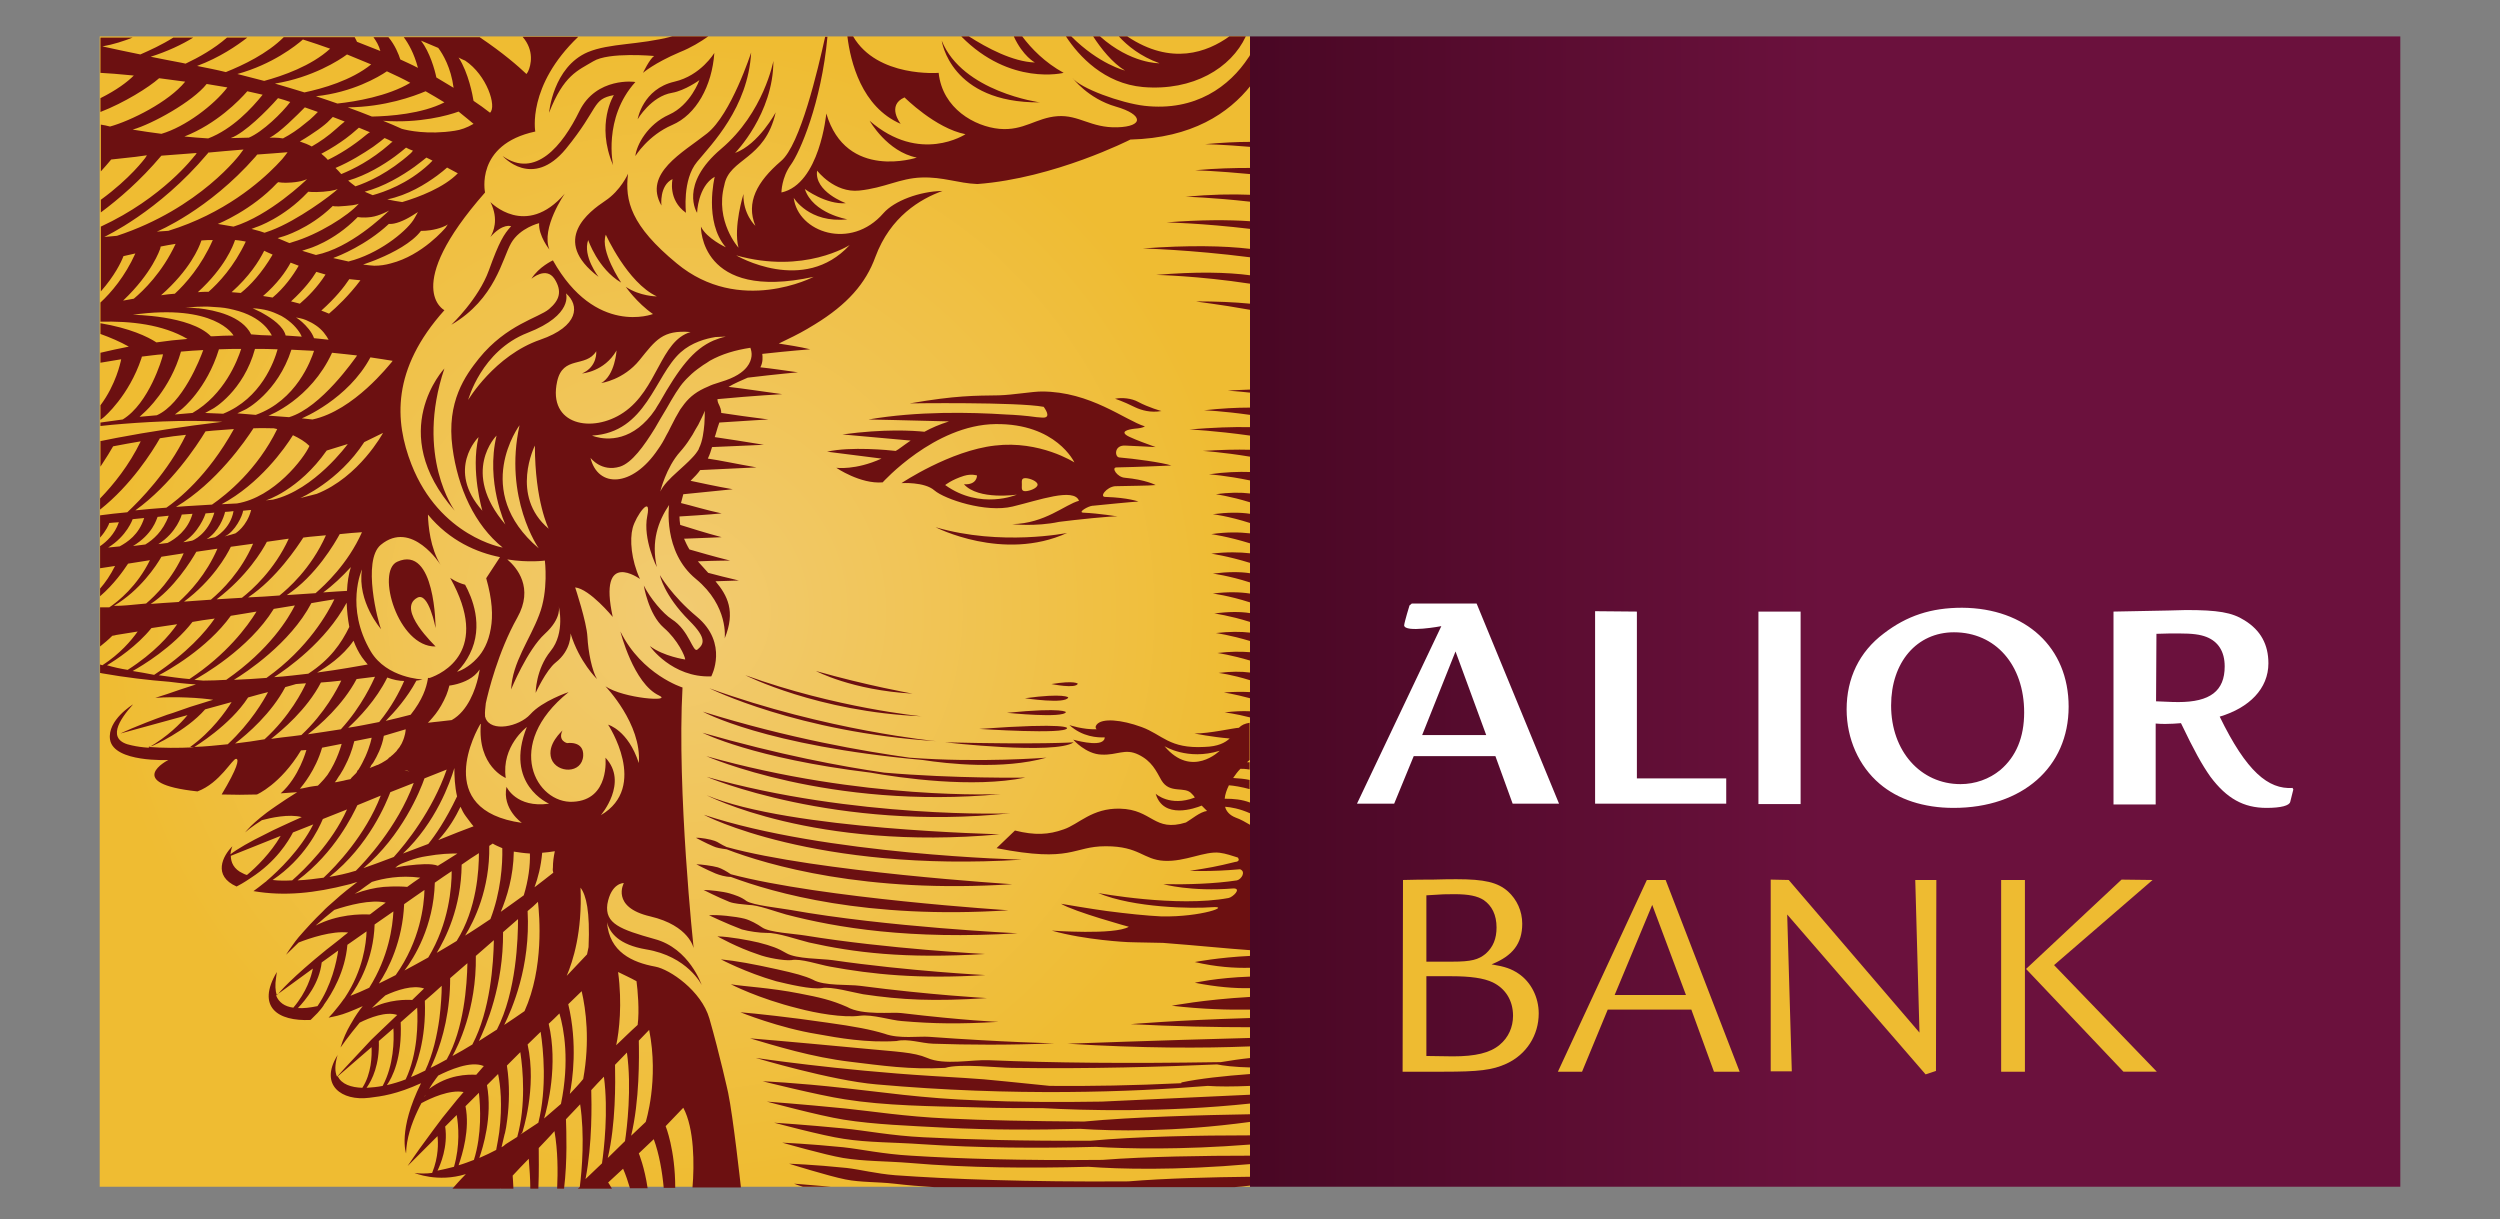
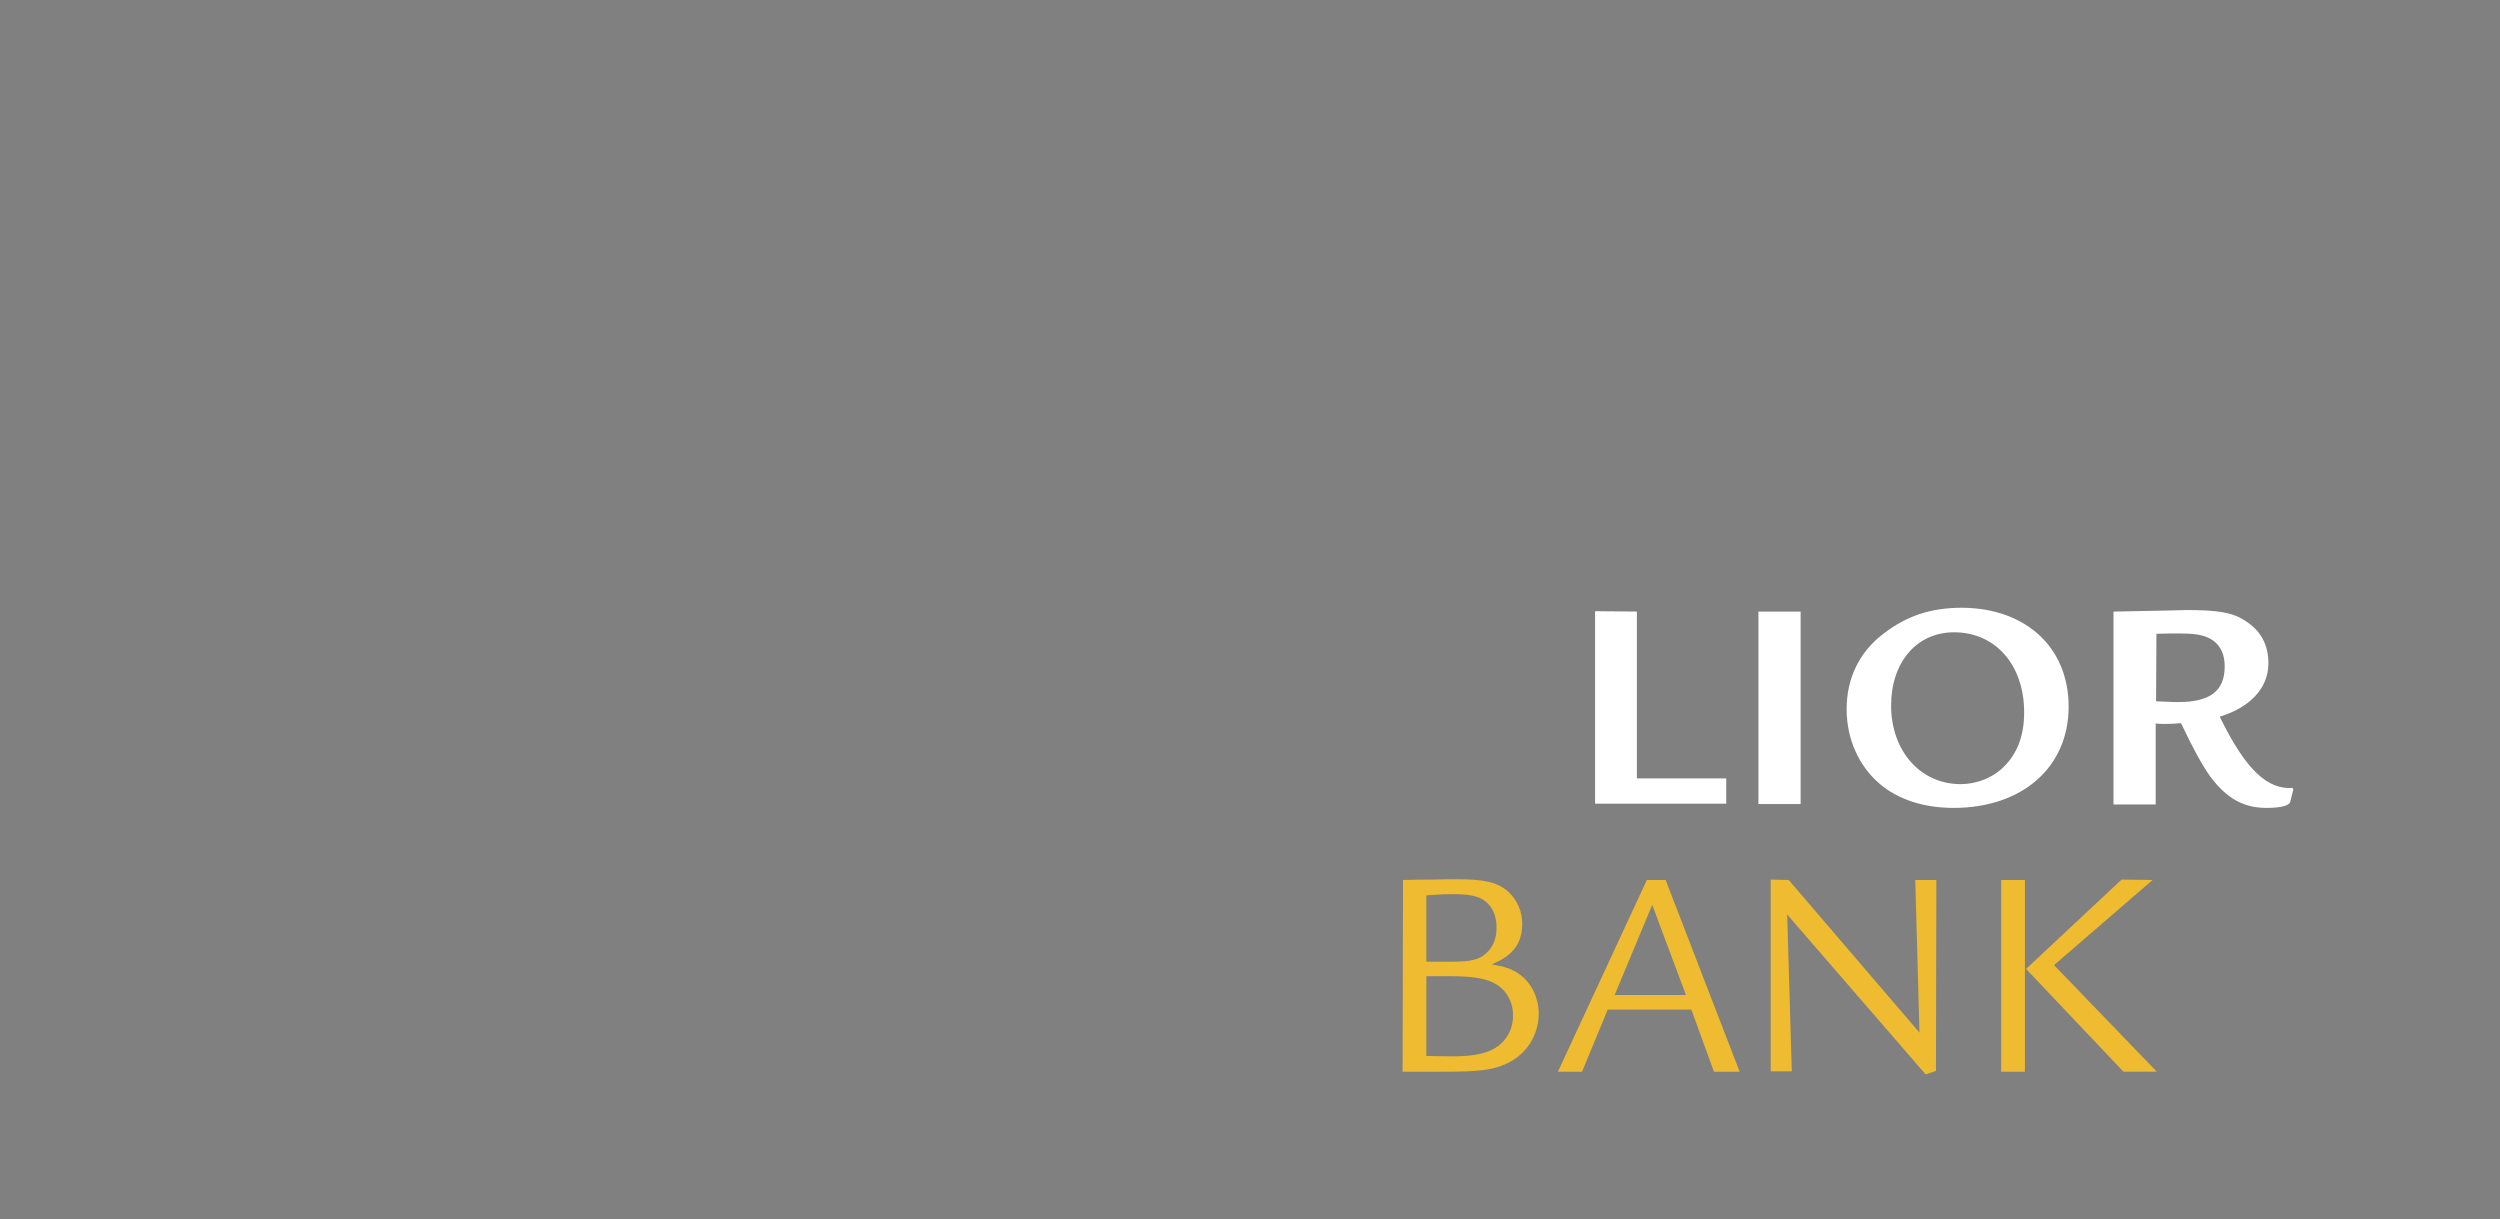
<svg xmlns="http://www.w3.org/2000/svg" id="layer" x="0" y="0" version="1.1" viewBox="0 0 652 318" xml:space="preserve">
  <rect x="0" y="0" width="652" height="318" fill="#808080" stroke="none" />
  <style>.st3{fill:#fff}</style>
  <radialGradient id="SVGID_1_" cx="184.627" cy="304.813" r="42.521" gradientTransform="translate(-475.31 -915.788) scale(3.528)" gradientUnits="userSpaceOnUse">
    <stop offset="0" stop-color="#f2cb72" />
    <stop offset="1" stop-color="#efbc32" />
  </radialGradient>
-   <path fill="url(#SVGID_1_)" d="M26,9.5h300v300H26V9.5z" />
-   <path fill="#6c1011" d="M244,137.5c0,0,17.6,9.1,34.3,1.5C278.2,139,261.1,142.5,244,137.5z M267.3,182.1c0,0,10.6,1.6,11.3-0.2 C278.7,181.9,277.6,180.7,267.3,182.1z M274.2,178.4c0,0,6.4,1.3,6.9-0.1C281,178.3,280.4,177.4,274.2,178.4z M238,180.9 c0,0-11.9-2.1-25.2-5.9C212.8,175,222.1,180,238,180.9z M189.5,221.5c10.7,4.1,36.2,11.6,74.5,9.1c0,0-51.1-3.2-74.5-9.7 c-1.6-0.7-2.2-1.3-3.1-1.6c-1.1-0.4-3.8-0.9-4.9-0.8c0,0,2.6,1.4,4.5,2.2C186.8,221.1,188,221.3,189.5,221.5z M244.2,193.3 c0,0-28.6-2.7-59.2-13.8C185,179.5,208,191,244.2,193.3z M240.3,186.8c0,0-22.2-2.1-45.9-10.7C194.3,176.1,213.4,185.7,240.3,186.8z M266.5,224.2c0,0-51.3-1.2-82.9-11.7C183.6,212.6,212.4,227.6,266.5,224.2z M261,207.1c0,0-35.7,1.7-76.8-9.9 C184.2,197.2,216.2,211.3,261,207.1z M184.3,202.6c0,0,33.6,14.3,79.2,9.5C263.5,212.2,222.8,213.5,184.3,202.6z M230.6,201.5 c-11.1-1.6-27.2-4.6-47.4-10.4c0,0,13.2,6.7,43.8,10.4c7.9,1.4,26.7,4.1,40.4,1.3C267.4,202.8,249.2,203.1,230.6,201.5z M184.3,207.4c0,0,27.9,14.6,76.4,10.2C260.7,217.5,206,216.5,184.3,207.4z M190.6,228.7c11.3,4.2,35.3,11.1,72.4,8.7 c0,0-48.6-3.1-72.4-9.4c-1-0.7-2.4-1.5-3.4-1.8c-1.4-0.4-4.5-0.8-5.6-0.8c0,0,2.6,1.4,5,2.4C187.6,228.2,189.2,228.7,190.6,228.7 L190.6,228.7z M246.5,193.6c0,0,28.8,3.3,33.5,0C280,193.6,271.5,194.2,246.5,193.6z M262.6,185.9c0,0,14.8,1.5,15.4-0.2 C278,185.8,277.8,184.4,262.6,185.9z M108.8,155.9c3-1.7,4.8,7.9,4.8,7.9s0-21.8-10-17.3c-5.6,2.5,0.2,22.3,10,22.1 C113.6,168.5,103.3,158.9,108.8,155.9z M278.3,189.9c0,0,0.6-1.5-22.9,0.2C255.4,190.1,278,191.6,278.3,189.9z M237.2,197.6 c-11.5-1.6-31.5-5-53.9-12c0,0,16,8.9,57.3,12.6c6.5,1,21,2.6,32.3-0.6C272.8,197.6,255.6,199,237.2,197.6z M255.5,287 c-14.8-0.5-26.4-2.3-35-3.2c-13.4-1.5-21.6-1.8-21.6-1.8s14.3,3.6,21.4,4.7c10.6,1.7,22.5,1.8,34.4,2.1c5.7,0.2,11.5,0.2,17.2,0.2 c10.9,0.6,31.5,1.2,54.2-1.2v-2.3l-38.8,1.8C275.4,287.5,264.8,287.4,255.5,287L255.5,287z M247,291.7c-10.9-0.5-19.7-1.9-26.5-2.6 c-12.1-1.2-20.5-1.8-20.5-1.8s13.7,3.7,20,4.7c8.2,1.3,17.2,1.6,26.5,2.1c11.7,0.6,23.8,0.6,35.2,0.3c8.7,0.6,24.3,0.9,44.3-1.8v-2 c-12.2,0.2-30.6,0.7-43.3,1.9C268.9,292.4,257,292.2,247,291.7L247,291.7z M233.5,306.5c-5-0.4-9.2-1.5-12.7-1.9 c-8.7-0.9-15-1.1-15-1.1s10.2,3.2,14.7,4.1c4,0.8,8.3,0.6,12.7,1.1c3.4,0.4,6.9,0.7,10.4,0.9H322c1.3-0.1,2.6-0.2,4-0.4v-2.3 c-9.7,0.1-22,0.4-31.7,1.2C267.7,308.3,247.5,307.5,233.5,306.5L233.5,306.5z M143.8,197.9c1.4,3.8,8,4,8.3-0.8 c0.2-4-4.2-3.3-4.2-3.3s-2.5-0.6-1.2-3.3C146.7,190.6,142.5,194.1,143.8,197.9L143.8,197.9z M240.9,296.6 c-8.5-0.4-15.4-1.8-20.8-2.3c-10.3-1-18.2-1.5-18.2-1.5s12.6,3.4,18.1,4.2c6.3,1,13.2,0.9,20.3,1.4c14.9,1,30.9,1.1,45.5,0.7 c8.2,0.5,22.2,0.8,40.2-0.6v-2.4c-13.1,0-29.8,0.3-41.5,1.4C266.9,297.6,252.5,297.2,240.9,296.6L240.9,296.6z M209.4,309.5h7.3 c-5.7-0.5-9.6-0.8-9.6-0.8S208,309.1,209.4,309.5z M271.2,26.7c0,0-20.2-2.7-25.6-16.1C245.6,10.6,247.8,26.9,271.2,26.7L271.2,26.7 z M237.6,301.4c-7.2-0.4-13.1-1.7-17.7-2.2c-9.1-0.9-15.9-1.2-15.9-1.2s11.1,3.2,15.9,4c5.4,0.9,11.3,0.8,17.4,1.3 c15,1.3,31.5,1.4,46.6,1c7.9,0.6,22.7,1,42.1-0.7v-2.2c-11.6,0-26.9,0.2-38.5,1.1C266.7,302.7,250.2,302.2,237.6,301.4L237.6,301.4z M257.9,276.5c-4.4-0.2-11.6,1.4-16.1-0.6c-3.5-1.5-8-1.6-16.2-2.4c-22.3-2.1-30-2.7-30-2.7c6.8,2,16.1,4.9,26.1,6.1 c8.3,1,15.6,2.1,24.8,1.6c4-1.2,13.9,0,17.5,0c20.2,0.3,39.6-0.3,53.4-0.9c1.5,0.3,4.4,0.7,8.9,0.8v-2.5c-2.9,0.3-5.5,0.7-7.9,1.1 C293.3,277.4,274.7,277.2,257.9,276.5z M302.9,107.2c0,0-3.3-0.9-6.1-2.4c-1.6-0.9-4.2-1.2-6-0.8c0,0,2,0.6,5.2,2.2 C297.7,107,300.1,107.7,302.9,107.2L302.9,107.2z M311.5,191.3c0,0,4.5,0.9,9.2,1.3c-1.2,1.1-3,2.1-6.6,2.2 c-9.2,0.5-10.9-3.2-16.4-5.2c-5.2-1.9-10.3-2.4-11.7-0.6c-0.4,0.5-0.3,0.9,0,1.2c-3.6,0.1-7.1-1.1-7.1-1.1c3.4,3.1,7.4,3.3,9.2,3.2 c0,0.2,0,0.5-0.3,0.8c-1.4,1.7-7.9-0.2-7.9-0.2s3.3,3.8,7.4,3.9c4.1,0.2,6.1-1.7,9.6,0s4.6,4.2,6,6.7c2.2,3.7,6.1,1.4,7.9,3.5 c0.3,0.3,0.6,0.6,0.8,1c-6.5,2.5-10.2-1-10.2-1c2,6.8,10.3,3.8,12,3.1l1.4,1.4c-1.8,0.2-4.1,2.2-5.5,3c-8.4,2.6-8.7-3.4-17.2-3.6 c-7.3-0.2-10.8,4.1-14.7,5.4c-3.9,1.4-7.5,1.6-12.7,0.3l-4.8,4.6c19.9,3.9,19.7-0.5,28.5-0.5c8.8,0,9.7,3.5,15.2,3.8 s10.6-2.6,14.5-2.1c1.6,0.2,3.3,0.8,4.9,1.3h-0.2c0.3,0.2,0.6,1-0.7,1.1c-4.8,1.2-7.1,1.6-11.8,2.3c0,0,5.4,0.3,13.1-0.4 c1.6,0.6,0.4,2.6-0.8,2.9c-5.9,0.9-12.8,1.1-19.2,1c0,0,7.2,2,18.3,1.1c2.2,0-0.2,2.3-1.3,2.5c-13.5,2.5-34-1.3-34-1.3 c9.3,3.9,24.7,4.1,29.6,3.7c5.3-0.4-2.6,2.6-13.1,2.4c-4-0.2-8.8-0.7-14.2-1.4c-3.8-0.5-12-1.9-12-1.9c3.5,2.1,17.7,6,17.7,6 c-3.7,2.2-20.1,1-20.1,1c8.8,2.5,19.8,3,19.8,3s3,0.1,9.2,0.2c9.2,0.7,16.8,1.5,22.7,1.9v-32.7c-1.2-0.7-2.4-1.4-3.8-1.9 c-1.5-0.6-2.4-1.6-2.7-2.8c1.5,0.1,3.8,0.5,6.5,1.7v-2.8c-2.1-0.8-4.2-1-6.6-1c0.1-1.1,0.5-2.3,1.1-3.5c1.3,0.1,3.2,0.4,5.4,1v-2.4 c-1.4-0.3-2.8-0.4-4.3-0.5c0.6-0.9,1.2-1.7,1.9-2.4c0.5,0,1.3,0,2.4,0.2v-1.9h-0.7c0.2-0.2,0.5-0.4,0.7-0.6v-9.7 c-1.3,0.2-2.1,0.6-2.8,1.3C321.5,189.9,315.5,191.3,311.5,191.3L311.5,191.3z M303.7,194.6c0,0,6,3.8,14.4,1.2 C318.1,195.8,310.8,203.1,303.7,194.6z M214.3,257.7c2.5-0.5,8.4,1.2,10.8,1.6c10.1,1.5,18.4,1.9,32.3,1c0,0-14.8-0.8-33.1-3.2 c-2.9-0.4-9.4,0.1-12.3-1.6c-2.1-1-4.8-1.7-9.3-2.7c-6.3-1.4-10.7-2.2-14.7-2.6c0,0,6.4,3.4,14.4,5.7 C205.7,256.7,211.6,258.1,214.3,257.7L214.3,257.7z M206.4,250.4c2.3-0.5,7.3,1.2,10.1,1.7c10.9,2,23.1,3.3,40.5,2.2 c0,0-19.9-1-39.9-3.9c-3-0.4-9.4-0.3-12-1.8c-2.2-1.3-3.8-1.9-7.3-2.8c-2.6-0.6-7.3-1.5-10.7-1.6c0,0,5.1,2.9,10.6,4.7 C200,249.8,204.5,250.6,206.4,250.4L206.4,250.4z M199.9,243.3c2.9-0.1,8.2,1.8,11.1,2.5c11.6,2.6,24.9,4.3,45.9,3 c0,0-25.3-1.3-46.8-4.8c-3-0.5-9.4-0.8-11.3-2.1c-1.3-0.9-3.1-1.9-4.6-2.3c-2.4-0.6-7.1-1.1-9.3-0.9c0,0,4.6,2.2,8.6,3.7 C195.3,242.9,198.1,243.3,199.9,243.3L199.9,243.3z M224.3,264.9c3.3-0.4,8,1.2,11,1.4c8.2,0.7,15,0.8,25.1,0.2 c0,0-8.5-0.3-25.4-2.3c-2.2-0.3-10.1,0.7-14.1-1.6c-4.1-1.8-7.2-2.5-12.4-3.5c-7.6-1.5-14.3-1.8-17.9-2.4c0,0,7.1,3.7,17.6,6.3 C212.7,264.2,219.9,265.5,224.3,264.9z M233.8,271.5c3-0.7,6.5,0.6,9.6,0.7c9,0.3,19.4,0.4,31.6-0.1c0,0-13.6-0.3-32.7-1.7 c-2.6-0.2-7.8,0.6-11.6-0.8c-3.6-1.1-7.8-1.9-15-2.9c-9.5-1.4-18.9-2.4-22.6-2.7c0,0,10.1,4.1,20.1,5.7 C218.7,270.7,226,272,233.8,271.5z M326,267.9v-2.4c-20,0.6-31.1,1.6-31.1,1.6C306.6,267.7,317,267.9,326,267.9z M195.2,236 c2.5,0,6.9,1.7,9.8,2.5c13.4,3.5,32.3,6.6,60.4,4.9c0,0-34.2-1.6-59.3-6.1c-2.9-0.5-9.6-1.2-11.4-2.3c-1.4-1.1-3.1-1.6-4.4-2 c-1.7-0.5-5.2-0.9-6.8-0.9c0,0,3.7,1.9,6.7,3.1C191.5,235.7,193.4,235.8,195.2,236z M326,38.3V37c-3.5,0-7.4,0.2-11.7,0.6 C314.3,37.6,319,37.7,326,38.3z M308.1,282.5c-12.5,0.6-23.8,0.8-34.3,0.7c-20.9-2.1-14.7-1.6-31-2.6c-24.3-1.5-45.7-4.7-45.7-4.7 s19.7,5.9,31.4,6.9c35.9,3.2,66.8,2,86.5,0.4c2.8,0.2,6.5,0.2,11.1,0v-3.1c-6.8,0.5-13.3,1.2-18,2.2V282.5z M233.6,117.6 c-1.7-0.2-11.7-1.2-17.9,0.2l14.2,1.8c-6.8,3.1-11.8,2.4-11.8,2.4s6.3,4.3,12.1,3.8c0,0,13.5-15,29.4-15.2s20.6,10,20.6,10 s-9-5.8-20.7-4.4c-11.7,1.3-24.4,9.8-24.4,9.8s6-0.4,8.6,1.9c2.7,2.3,13.4,5.9,20.4,4.2c6.7-1.6,16-5,17.3-1.5 c-3.7,1-8.8,5.9-17.4,6.1c0,0,6.1,0.7,12.2-0.6c3.9-0.5,14.1-1.6,15.3-1.4c0,0-4.7-0.8-9-1c-1.5-0.1,1.3-1.7,2.4-1.8h0.1 c3-0.3,10-1,11.9-1.1c0,0-2.6-1-8.5-1.2c-1.9,0.1,0.2-2.6,2.4-2.8c3.3-0.1,8.8-0.1,10.6-0.3c0,0-2.6-1.4-8-1.9 c-2-0.1-3.7-2.7-2.2-2.7c5.7-0.1,14.3-0.5,14.3-0.5c-2.4-0.8-9.9-1.8-13.6-2.1c-1.2-0.1-1.4-3.2,1.5-3.1c2.6,0.1,8,0.4,8,0.4 c-2.2-0.8-5-1.8-6.9-2.7c-2.7-1.3-0.4-1.9,1.4-2.1c1.2-0.1,2-0.2,2.7-0.6c-5.2-1.6-14.2-9.1-26.9-9.1c-2.5,0-7.5,0.9-11.2,1 c-6.2,0.1-11.1,0-23.2,2.1c0,0,28-0.4,34.9,0.9c1,1.4,1.7,3-0.5,2.8l-1.3-0.1c-2.9-0.4-5.5-0.6-8-0.7c-9.3-0.6-23.1-0.9-35.9,1.3 c0,0,10.2,0.2,21,0.5c-2.5,0.8-4.6,1.7-6.4,2.7c-3-0.3-10.3-0.8-21.4,0.7l17.8,1.6c-0.9,0.6-1.7,1.2-2.4,1.7 C234.4,117.1,234,117.4,233.6,117.6L233.6,117.6z M246.5,126.5c0,0,1.7-1.4,4.9-2.4c2-0.6,3.4-0.1,3.4-0.1s0.1,2.5-3.4,2.3 c3.8,4.2,13.8,2.7,13.8,2.7S255.7,133.1,246.5,126.5z M267.4,128.1c-1.1,0-0.9-0.8-0.9-1.7s-0.2-1.7,0.9-1.7s3.2,0.8,3.2,1.7 S268.5,128.1,267.4,128.1z M301.5,71.7c0,0,10.8,0.2,24.6,2.3v-2.2C320.1,71,312.1,70.8,301.5,71.7z M317.1,128.9 c0,0,3.7,0.5,8.9,2.1v-2.3C323.6,128.4,320.6,128.4,317.1,128.9z M185.5,176.4c0,0,4.6-8.6-3.8-15.6c-6.5-5.4-9.6-10.8-9.6-10.8 s1,5.2,7.7,11.9c4.6,4.6,3.8,6.1,2.1,7.5c-1.2,1-2.1-5-6.7-7.9c-2.3-1.5-5.6-5.4-7.3-8.8c0,0,1.2,7.5,5.2,11 c3.7,3.2,5.6,7.5,5.6,8.3c0,0-5.6-0.8-9.2-3.5C169.4,168.5,175.3,176.8,185.5,176.4z M326,272.9v-2.2c-23,0.6-47.6,1.5-47.6,1.5 C297.8,273.4,313.7,273.4,326,272.9z M326,80.8v-1.6c-4.1-0.4-8.7-0.6-14.1-0.6C311.9,78.7,317.7,79.3,326,80.8L326,80.8z M326,108.2v-1.9c-3.5,0-7.4,0.2-12,0.7C314.1,107,318.9,107.2,326,108.2z M315.9,139.3c0,0,4.3,0.6,10.1,2.4v-2.6 C323.3,138.8,320,138.7,315.9,139.3L315.9,139.3z M316.3,149.6c0,0,4.1,0.5,9.7,2.3v-2.4C323.4,149.1,320.2,149.1,316.3,149.6z M316.3,134.1c0,0,4.1,0.5,9.7,2.3V134C323.4,133.6,320.2,133.6,316.3,134.1L316.3,134.1z M127.9,52.7c2.3,4.6,0.7,7.9,0,9.1 c3.3-3.7,5.4-2.8,5.4-2.8c-1.9,2.1-3.1,4-5.8,11.5s-9.8,14.2-9.8,14.2c11.5-6.7,13.3-17.3,15.6-21.3c2.3-4,7.3-5.2,7.3-5.2 c-0.2,3.3,2.7,6.9,2.7,6.9c-2.3-5.6,4-14.6,4-14.6C137.1,62.3,127.9,52.7,127.9,52.7L127.9,52.7z M151.1,29 c-4.4,9-11.5,17.7-20,11.7c0,0,7.7,8.8,16.5-1.9c8.8-10.8,6.7-12.9,12.5-14c0,0-4.8,7.5-0.2,18.3c0,0-2.7-12.3,5.8-21.7 C165.7,21.3,155.5,20,151.1,29L151.1,29z M195.9,13.7c0,0-5.2,16.1-11.5,21.1c-6.3,5-16.7,10.4-11.9,18.8c0,0-0.6-5.2,2.9-6.9 c0,0-1.3,5.4,3.5,8.8c0,0-1-8.6,2.9-13.3C185.5,37.7,195.1,28.1,195.9,13.7L195.9,13.7z M325.6,15c-4.9,7.5-13.8,14.1-27.1,12.6 c-6.1-0.7-16.9-4.6-18.8-7.3c0,0,4,5.4,11.3,7.5c7.3,2.1,7.3,5.2,0.4,5.4c-6.9,0.2-10-3.3-15.6-2.9c-5.6,0.4-8.8,3.9-15.2,3.3 c-6.3-0.6-14.8-5.2-15.8-14.6c0,0-16,1.3-22.3-9.5H221c0.8,6.6,3.7,18.4,13.9,22.8c0,0-3.8-4.8,1-6.9c0,0,8.1,8.1,15.9,9.6 c0,0-11.9,7.9-25-3.5c0,0,4.6,8.1,12.3,9.6c0,0-18.4,6.1-23.6-11.5c0,0-1.7,18.4-11.7,20.6c0,0,0-3.9,2.5-7.3 c2.3-3.2,7.9-16,9.5-33.3h-0.6c-1.9,8.6-6.5,28.2-11.5,32.4c-6.3,5.4-9.2,10.8-6.7,16.9c0,0-3.3-3.1-3.1-8.3c0,0-2.7,8.6-1.3,14 c0,0-6.2-6.9-3.7-16.3c1.3-7.1,10.6-6.5,13.4-19c0,0-4.4,8.3-10.6,10.6c0,0,10-10.2,10-24c0,0-2.5,13.5-13.6,22.9 c-11.1,9.4-6.3,16.7-6.3,16.7s0.2-6.9,4.6-9.4c0,0-2.9,11.7,2.9,18.4c0,0-5-2.3-6.5-5.4c0,0-0.4,19.6,29.4,13.1 c0,0-19.3,10.1-35.7-3.5c-11.9-9.8-13.6-16.3-12.7-23.4c0,0-1.9,4.4-6,7.1c-4,2.7-14.4,10.2-1.7,19.8c0,0-4.2-5.4-2.7-9.6 c0,0,2.5,7.5,8.6,11.1c0,0-5.6-8.3-4-12.5c0,0,5.6,12.5,13.3,16.1c0,0-4.4,0-8.1-2.5c0,0,2.9,4.2,7.1,7.1c0,0-15,5.8-26.1-14 c0,0-3.7,1.7-5.6,4.8c0,0,3.8-3.3,6,0c2.1,3.3,1.3,5.6-1.4,7.9c-2.7,2.3-11.1,4-18.3,12.9c-3.5,4.4-8.5,11.2-6.9,23.2 c1.4,10.6,5.8,20.2,13.1,26.1c0,0-16.4-2.8-23.8-21.7c-4.4-11.3-5.2-24.8,8.6-40.2c0,0-11.3-5.8,10.6-30.7c0,0-2.7-12.5,13.1-15.9 c0,0-2.2-11.9,11.2-24.7h-14.5c3.1,3.6,2.2,7.4,1.4,9.1l-0.4,0.6c-2.1-2-6.1-5.5-12.2-9.6h-19.8c1.2,1.6,2.7,4.2,3.7,8 c-1.5-0.8-3.1-1.5-4.6-2.2c-0.4-1.3-1.4-3.8-3.1-5.8h-3.9c0.7,1,1.4,2.1,1.8,3.6c-2-0.8-4-1.6-6.1-2.4c-0.1-0.2-0.3-0.7-0.6-1.2H74 C69.7,14,63.4,17,58.9,18.8c-2.4-0.6-5-1.1-7.5-1.6c5.9-2.2,10.4-5.3,13.1-7.4h-5.3c-3.3,2.9-7.4,5.2-10.8,6.8 c-0.3-0.1-0.6-0.1-0.9-0.2c-2.8-0.5-5.6-1.1-8.2-1.6c4.4-1.4,8.2-3.2,11.1-5h-5.2c-3,1.9-6.1,3.3-8.6,4.4c-3.5-0.7-6.7-1.4-9.9-2.1 c2.9-0.5,5.6-1.4,7.9-2.3h-8.4V19c1.8,0.1,4.8,0.3,8.7,0.7c-1.7,1.7-4.5,3.8-8.7,5.9v3.6c6.2-2.4,12.6-6.4,15.3-8.8 c2.1,0.3,4.4,0.6,6.8,0.9C44,26.6,34.1,31.5,28.7,33c-0.8-0.2-1.6-0.4-2.4-0.5v12.2c0.9-1,1.8-2,2.7-3.1l6.4-0.7l2.9-0.4l-0.1,0.2 l-0.4,0.6c-0.1,0.1-3.8,5.2-11.5,10.8v3.3C31,51.9,36.6,47.1,42,40.7l0.1-0.1l9.2-0.7l-0.4,0.6l-0.2,0.2 c-0.1,0.1-8.2,10.9-24.4,18.4V76c3.6-4.1,5.3-7.6,5.9-9.2l3.1-0.7c-2.7,6-6.3,10.2-9.1,12.8v5c7.9-0.2,16.2,0.7,22.7,4.5 c-2.7,0.2-5.4,0.5-8.1,0.9c-2.3-1.5-6.9-3.7-14.6-5v2.8c2.5,0.9,5.1,2,7.4,3.3c-2.5,0.5-4.9,1-7.4,1.6v2.6l5.4-0.9l-0.1,0.5 c-0.1,0.3-1.2,6-5.3,11.5v3.8l0.9-0.7c0.1-0.1,6.5-5.5,9.8-15.4L37,93c1.9-0.2,3.7-0.5,5.5-0.6l-0.1,0.5 c-0.1,0.5-3.5,12.3-10.4,16.5l-5.8,0.8v0.9c1.1-0.1,2.1-0.2,2.9-0.3c7.7-0.7,18.7-1.4,28.9-0.8c-10,1.2-19.2,2.6-27.6,4.2l-4,0.8 h-0.2v6.7c1.5-2.3,2.7-4.2,3.3-5.3c2.5-0.5,4.9-0.9,7.2-1.3c-3,6.2-7.1,11.3-10.6,14.9v2.9c8.1-6.4,13.6-15.1,15.6-18.6 c2.4-0.4,4.7-0.7,6.8-0.9c-4.7,9.7-12,17.1-15.3,20.2c-2.4,0.2-4.8,0.5-7.1,0.8v5.8c1.6-1.8,2.3-3.4,2.4-3.8c0.2,0,1.8-0.2,2.5-0.2 c-1.1,3.2-3.3,5.1-4.7,6.1l-0.2,0.1v5.8l3.9-0.6c-1.2,2.4-2.5,4.3-3.9,5.9v2c3.7-3.2,6.1-6.7,7.3-8.5l5.7-0.9 c-3.3,6.7-8.2,10.7-10.6,12.3h-2.4v10.2c1-0.8,2.1-1.7,3.2-2.8c0.3,0,0.6-0.1,1-0.2l5.6-0.9c-1.7,2.4-4.6,5.8-9.2,8.8 c-0.2-0.1-0.4-0.1-0.6-0.2v2.2c0.2,0,0.3,0.1,0.5,0.1c6.2,1.1,12.3,1.8,17.5,2.2c1.6,0.2,3.9,0.5,7,0.7l-4,1.3l-3.5,1.2l-3.1,1 c2.8-0.2,5.6-0.2,8-0.1c3.1,0.1,5.7,0.4,7.1,0.6c-0.9,0.3-1.8,0.5-2.6,0.8c-2.4,0.7-4.5,1.4-6.4,2.1c-1.1,0.4-2,0.7-3,1 c-8.4,3-12.2,4.9-12.2,4.9c2.2-0.6,9.2-2.5,17.5-4.8c-1.8,2.2-5.2,5.6-10.2,8.5c-1.5-0.1-3-0.3-4.3-0.6c-6.9-1.3-3.3-6.7,0.3-10.7 c0,0-6.8,4.1-6,9.2c1,6,15.2,5.3,15.2,5.3s-12,6.1,7.6,8.2c5.9-2.2,9.1-8.6,10.1-8.5c0.8,0.1,0.4,2.3-3.8,9.3c3.3,0.1,6.3,0.1,9.2,0 c0,0,6.1-2.6,11.5-11.5l1.4-0.1c0,0-1.9,7.1-6.7,11.3c1.5-0.1,2.9-0.2,4.3-0.3c-2.1,1.3-3.9,2.5-5.5,3.6c-0.9,0.6-1.7,1.2-2.4,1.7 c-2.5,1.9-4.1,3.4-4.9,4.3c-0.5,0.6-0.8,0.9-0.8,0.9c0.3-0.3,0.8-0.6,1.2-1c0.9-0.7,2-1.4,3.2-2.2c2.2-0.6,7.1-1.7,10.4-0.8 c-1.9,0.8-3.7,1.7-5.5,2.5c-1.4,0.6-2.7,1.3-3.9,1.9c-4.1,2-7.4,3.9-9.2,5.3c0.1-1.2,0.5-2.1,0.5-2.1c-2.5,2.5-5.2,7.7,1.1,10.5 c0.6-0.3,1.9-1,3.8-2.3c6.5-4.2,9.7-9.5,10.9-11.8l5.3-2.1c-3.4,6.7-9.1,12.1-12,14.6c-0.1,0-0.1,0.1-0.2,0.2l-0.4,0.3 c-1,0.8-2.4,1.9-3,2.3c8.1,1.4,16.1,0.5,24.7-1.7c0.4-0.1,0.9-0.2,1.4-0.4c0.3-0.1,0.7-0.2,1-0.3c-1.7,1.3-3.9,3-6.2,5.1 c-1,0.9-2,1.7-2.9,2.7c-2.1,2-4.2,4.3-6.2,6.6c-0.6,0.7-1.1,1.4-1.6,2.1c-0.6,0.8-1.2,1.7-1.7,2.5c0,0,1.2-1.2,3.3-3.2 c2.8-1.1,8.7-3.1,12.9-2.6c-0.7,0.5-1.4,1.1-2,1.6c-1.3,1-2.5,2-3.7,2.9c-9,7.3-12.1,10.9-12.9,11.9c-0.4-1.2-0.5-2.8-0.2-4.6 c0.1-0.5,0.1-1,0.2-1.5c-5.4,9.1,0.2,12.9,8.8,12.5l1.8-1.8c0.5-0.6,1.1-1.2,1.6-2c0-0.1,0.1-0.1,0.1-0.2c2.1-2.9,5.5-8.6,6.1-15.6 c1.7-1.2,3.4-2.4,5-3.5c-0.1,3.1-0.9,10.1-5.6,17.2c-0.1,0.1-0.1,0.2-0.2,0.3l-0.1,0.1c-0.5,0.7-1,1.4-1.5,2c-1,1.3-1.9,2.3-2.5,2.9 c0.8-0.2,1.6-0.3,2.3-0.5c1.7-0.4,3.9-1.3,6.6-2.5c-1,1.2-2,2.7-2.9,4.3c-0.1,0.2-0.2,0.3-0.3,0.5c-1,1.7-1.9,3.7-2.6,6 c0,0,2-2.9,5-6.5c2.6-1.3,6.9-3,9.8-2l-4.1,3.9l-2.6,2.5l-0.1,0.1c-0.6,0.7-6.9,7.3-8.9,9.6c-0.6-1.3-0.6-3.1,0.1-5.5 c0-0.1,0-0.2,0.1-0.3c-0.1,0.1-0.1,0.3-0.2,0.4c-4.6,7.6,1.2,11.8,8.4,10.9c3.3-0.4,7.1-0.9,13.5-3.8c-6.1,12.3-3.9,18.3-3.9,18.3 c0.1-3.9,1.4-7.7,3-11.1c0.3-0.7,0.7-1.4,1-2c2.4-1.3,7.4-3.6,11-2.9c-0.6,0.7-1.1,1.3-1.7,2c-1.3,1.6-2.6,3.2-3.8,4.7 c-0.8,1.1-1.6,2.1-2.4,3.2c-2.4,3.2-4.7,6.4-6.7,9.4l7.8-7.8c0.2,1.7,0.3,5.4-1.4,9.6c-1.6,0.2-3.2,0.2-4.6,0c0,0,6,2.6,13.4,0.3 c0,0-1.6,1.6-3.5,3.8h12.5l0.1-0.1v0.1h3.3c-0.1-1.4-0.1-2.6-0.2-3.4c1.4-1.5,2.8-3,4.2-4.4c0.2,2.6,0.4,5.3,0.4,7.8h2.1 c0.2-4.5,0.1-8.4,0.1-10.6c1.4-1.5,2.8-2.9,4.1-4.4c0.9,5.1,0.9,10.6,0.7,15h1.8c0.9-7.4,0.6-15,0.5-18.1l3.7-3.9 c1.2,7.9,0.5,17-0.1,21.6l-0.5,0.4h8.9c-0.6-1.1-1-1.6-1-1.6l3.9-3.6c0.7,1.6,1.3,3.4,1.8,5.1h4.6c-0.8-5.5-2.3-9.1-2.3-9.1l3.9-3.7 c1.4,3.8,2.2,8.4,2.6,12.7h3c0-10-2.5-16.1-2.5-16.1l4.6-4.8c2.9,5.4,2.9,14.9,2.4,20.8h12.6v-0.3c0,0-2-18.2-3.3-24.4 c0,0-2.2-10-4.9-19.4c-2.1-7.2-10.3-12.8-14.1-13.5c-6-1.1-12-3.8-12.6-11.6c0.7,2.8,3.1,5.9,10.2,7.1c10.9,1.8,14.5,9.3,14.5,9.3 s-3.2-9.6-12.3-12c-8.9-2.5-13-4-12.3-9.1c1-5.6,4.3-5.5,4.3-5.5s-3.5,6.3,6.9,8.7c10.2,2.4,11.3,8.3,11.3,8.3s-4.4-41.1-2.9-68 c0,0-10.6-3.3-16.2-14.6c0,0,3.4,13.6,10.1,16.7c3.6,1.7-9.2,0.8-14-2.4c0,0,9.5,9.8,8.7,20c-2.8-8.6-8-10-8-10s10.7,16.2-1.9,23.6 c0,0,7.3-8.5,1.2-15c0,0,1.2,11-8.4,11.5c-9.6,0.6-18.4-14.8-1.2-28.6c0,0-6.9,2.3-10,5.8c-2.9,3.2-10.3,4.8-11.7,0.9 c0-0.1,0-0.2-0.1-0.3v-0.2c-0.1-1,0.1-2.2,0.2-3.3c0.6-2.8,3.2-13.4,8.2-22.3c4.4-7.8-0.1-13.1-2.6-15.2c5.6,0.9,9.8,0.3,9.8,0.3 s1,7.9-1.5,14.2c-2.4,6.4-7,12.4-7.3,19.4c0,0,4.2-10.3,8.8-14.5c4.6-4.2,3.6-7.3,3.6-7.3s1.8,7-2.1,11.8 c-3.9,4.8-3.9,10.9-3.9,10.9s2.7-5.9,5.2-7.9c4.2-3.3,3.9-7.6,3.9-7.6c2.3,7.5,6.9,11.9,6.9,11.9c-1.3-2.1-2.3-7.1-2.5-11 s-3.2-12.9-3.2-12.9c3.8,0.4,9.8,7.7,9.8,7.7c-3.9-17.9,7.1-9.9,7.1-9.9c-2.3-5-2.7-10.3-1.9-13.3c0.8-3.1,5-9,3.8-3.1 c-1.2,6,2.5,13.3,2.5,13.3c-1.5-6.7,0.3-11.9,3.2-16.2c0,0-1.7,12.2,7,19.3c8.6,7.1,7.5,15.5,7.5,15.5c2.9-7.1,0.7-11.2-2.4-14.9 l6.1-0.2c-3.1-0.7-5.7-1.4-8-2l-2.7-3c4.9-0.2,8.4-0.2,8.4-0.2c-4.4-1.1-7.8-2.1-10.6-2.9c-0.6-1-1-1.9-1.4-2.8 c5.6-0.2,9.8-0.4,9.8-0.4c-4.5-1.2-7.9-2.3-10.8-3.2c-0.1-0.7-0.2-1.5-0.2-2.2c6.9-0.4,11-0.8,11-0.8c-4.2-0.9-7.7-2-10.6-2.7 c0.2-0.8,0.4-1.6,0.6-2.3c7.1-0.7,12.9-1.3,12.9-1.3c-4.6-0.8-8.1-1.6-11-2.2c1-1,1.9-1.9,2.5-2.8c7.9-0.4,14.7-0.7,14.7-0.7 c-5.2-0.9-9.3-1.8-12.7-2.3c0.5-1,0.8-2,1.1-3c7.4-0.3,13.5-0.6,13.5-0.6c-5.4-0.9-9.5-1.5-12.8-2c0.1-0.2,0.1-0.4,0.2-0.6 c0.4-1.4,0.7-2.4,1-3.2c7.5-0.5,12.8-0.8,12.8-0.8c-4.9-0.6-8.9-1.2-12.3-1.7c0-0.7-0.2-1.4-0.8-2.6c-0.1-0.3-0.2-0.6-0.2-1 c9.5-0.9,16.9-1.3,16.9-1.3c-5.9-0.8-10.4-1.5-14-1.9c1.5-0.9,3.4-1.7,5-2.4c7.5-0.9,13.1-1.4,13.1-1.4c-3.7-0.5-6.9-1-9.8-1.3 c0.7-1.3,0.6-2.7,0.5-3.5c7.2-0.8,12.5-1.2,12.5-1.2c-2.9-0.7-5.7-1.1-8.2-1.5c2.7-1.3,5.2-2.5,7.4-3.8c0.7-0.4,1.3-0.8,2-1.2 c8.5-5.2,13.3-10.7,15.8-17.6c3.9-10.5,11.7-15.1,17.5-17.2c-6,0.1-12.6,2.6-15.4,5.8c-8.5,9.8-22.3,5-23.4-4c0,0,4,6.7,14,5.6 c0,0-9-1.5-11.1-7.9c0,0,5.5,4.1,10.7,3.7c0,0-8.3-3-7.5-8.5c0,0,4.5,5.9,11,5.2c6.7-0.7,10.5-3.2,16.2-3.4s9.5,1.5,14.6,1.7 c20.1-1.5,39.9-11.6,39.9-11.6c16.1-0.4,25.7-6.9,31.4-14.1V14C325.9,14.5,325.8,14.8,325.6,15z M64.4,228.2c-0.3-0.1-0.7-0.2-1-0.4 c-2.5-1.1-3.2-3-3.2-4.6l13-5.2C70.6,222.5,66.8,226.2,64.4,228.2z M72,259.6c3.2-2.3,6.4-4.7,9.6-7c-0.4,2-1.6,6.1-5.1,10.2 C74.2,262.5,72.7,261.4,72,259.6z M82.8,262.4c-2,0.4-3.6,0.6-5.1,0.5c2.1-2.2,5.6-6.5,6.2-11.9c1.4-1,2.9-2.1,4.3-3.1 C87.8,250.7,86.5,257,82.8,262.4z M168.4,292.6l-3.8,3.6c2.2-9.1,2.1-20.5,2-24.8l2.7-2.8C171.9,281.7,168.4,292.6,168.4,292.6 L168.4,292.6z M161.2,253.5c1.6,0.8,3.2,1.5,4.8,2.4c0.3,2.2,0.8,7.7,0.3,11.4c-1.9,1.7-3.7,3.5-5.6,5.3 C161.5,269,162.3,261.7,161.2,253.5L161.2,253.5z M160.4,277.7l3.1-3.2c1.3,9.2,0,19.9-0.5,23.1l-4.5,4.4 C160.6,293.2,160.5,282.3,160.4,277.7z M116.2,59.4c-0.1,0.1-6,7.2-14.3,9.3c-1.4,0.4-2.8,0.6-4.3,0.6l-1.2-0.1L94.7,69 c0,0,0.9-0.3,2.2-0.8c0.6-0.2,1.3-0.5,2-0.8c3.6-1.5,8.6-4.1,10.9-7.2c0,0,1.8,0.1,4.1-0.5s2.9-1.2,2.9-1.2S116.2,59.4,116.2,59.4z M82.6,128.8l-4.3,1.1c0,0,10-4.3,16.7-14.6l4.9-2.4C99.9,112.9,93.7,124.4,82.6,128.8z M99.1,138.3l-0.1,0.1L99.1,138.3z M105.8,190.2c0,0.3-0.1,1.7-0.9,3.4c-0.1,0.3-0.3,0.6-0.5,0.9c-0.1,0.2-0.2,0.4-0.4,0.6c-0.2,0.2-0.4,0.5-0.6,0.8l-0.1,0.1 l-0.4,0.4c-0.3,0.3-0.5,0.5-0.9,0.8l-0.2,0.2c-0.2,0.1-0.4,0.2-0.5,0.4l-0.2,0.2c-0.3,0.2-0.7,0.5-1.1,0.7c-0.2,0.1-0.3,0.2-0.5,0.3 c-0.3,0.1-0.5,0.3-0.8,0.4c-0.1,0.1-0.2,0.1-0.3,0.1c-0.6,0.3-1.3,0.5-2,0.8l0.3-0.4v-0.1l0.1-0.2c0.1-0.1,0.2-0.3,0.3-0.4l0.1-0.1 c0.1-0.1,0.1-0.2,0.2-0.3c0.5-0.8,1-1.8,1.5-2.9c0.5-1.2,1-2.6,1.2-4L105.8,190.2L105.8,190.2z M106.8,201.2 c-0.4-0.1-0.8-0.2-1.3-0.3C106,200.9,106.4,201,106.8,201.2z M95.3,197.3c-0.5,1.1-1.1,2.3-1.8,3.4l-0.1,0.1l-0.1,0.1 c-0.1,0.1-0.2,0.2-0.2,0.4c-0.1,0.2-0.2,0.3-0.4,0.5c0,0,0,0.1-0.1,0.1l-0.3,0.3l-0.6,0.6c-0.1,0.1-0.2,0.3-0.3,0.4l-1,0.2l-0.8,0.2 l-2,0.4h-0.3l0.2-0.2l0.3-0.4l0.1-0.2l0.2-0.3c0.2-0.4,0.6-0.8,0.9-1.4c0.3-0.5,0.7-1.1,1-1.8c0.9-1.7,1.8-3.9,2.4-6.4l4.5-0.9 C97,192.3,96.5,194.6,95.3,197.3L95.3,197.3z M98.9,188.3c-2.6,0.5-5.4,1.1-8.1,1.5c2.7-2.5,7.3-7.2,10.2-13.1 c1.6,0.6,3.1,0.9,4.4,0.9C104.2,180.4,102.1,184.4,98.9,188.3z M88.9,190.2c-3,0.5-6,0.9-8.6,1.3c3-2.3,9.1-7.6,12.7-14.4l4.8-0.6 C97.2,177.8,94.4,184.2,88.9,190.2z M82.7,175.4c2.3-1.3,6.7-4.2,9.5-8.3c0.6,1.6,1.3,3,2.2,4.3c0.5,0.7,1,1.3,1.5,1.9 C93.5,173.7,88.8,174.6,82.7,175.4z M87.2,156.3c-1.6,3.3-6.7,12.7-17.7,20.5c-2.7,0.2-5.6,0.4-8.5,0.5c3-1.8,14.7-9.5,20.2-20 C83.4,156.9,85.4,156.6,87.2,156.3z M84.3,154.5c2.5-1.8,5-4.2,7.2-6.6c-0.6,1.9-0.9,4-1,6.2C89,154.2,86.9,154.3,84.3,154.5z M90.4,157.2c0.1,2.1,0.3,4.2,0.7,6.3c-2.1,4.3-5,8.5-10.7,12.2c-2.7,0.3-5.7,0.7-8.9,0.9C74.9,174.4,84.9,167.4,90.4,157.2z M82.3,154.7l-7.5,0.5c7.6-5,12.6-13.7,13.8-15.9c2-0.2,4-0.4,5.8-0.5C90.7,147.1,84.7,152.6,82.3,154.7z M61.8,131.3 c0,0-1.5,0.1-4,0.2c9.9-5.3,16.5-14.6,18.6-18c1.7,0.8,3.2,1.7,4.3,2.8C79.3,119.5,71.5,129.7,61.8,131.3z M85.2,117.5l5.5-1.7 c0,0-8.7,12-19.5,14.5l-1.9,0.2C69.2,130.6,77.9,127.9,85.2,117.5z M63.4,133.2c0.2,0,1.6-0.2,2.1-0.2c-1.1,4.3-4.1,6.1-4.1,6.1 s-2.3,0.7-2.8,0.8C61.3,138.7,63.3,134.4,63.4,133.2L63.4,133.2z M56.1,140.1c0,0-2,0.4-2.2,0.5c3.1-1.9,4.5-5.7,4.8-7.1 c0.2,0,1.7-0.1,2.2-0.2C60.1,138,56.1,140.1,56.1,140.1z M75.4,108.8l-5.4-0.4c0.1,0,11-4.2,16.6-16.4c2.3,0.2,4.5,0.5,6.5,0.7 L93,92.9C92.6,93.4,83.8,106.3,75.4,108.8z M70.7,60.1c-0.6,0.2-1.1,0.4-1.7,0.6l-1.2-0.4l-2.2-0.6l1.3-0.5c0.1,0,7.1-2.4,13.3-9 l0.2-0.2c0,0,1.2,0.2,3.9,0s3.8-0.7,3.8-0.7C86.4,50.9,77.6,57.5,70.7,60.1L70.7,60.1z M90.2,53.7c2.9-0.2,3.4-0.6,3.4-0.6 c-2.8,3.2-10.7,8.1-17.2,10l-0.9,0.3L75,63.2l-2.6-1.1l1.3-0.4c0.1,0,6.9-2,12.9-7.8l0.2-0.2C86.7,53.7,87.2,54,90.2,53.7z M60.9,59.1l-4.1-0.7c0.1,0,8.9-3.6,15.5-10.7l0.3-0.2c0,0,1.2,0.3,3.4,0.1c2.8-0.2,4.1-0.9,4.1-0.9C79.7,47.1,70.3,56.2,60.9,59.1 L60.9,59.1z M61.3,62.6c1.3,0.1,2.2,0.3,2.8,0.4C61,69.6,57,73.8,54.4,76.1c-0.9,0-1.8,0-2.8,0.1C58.7,69.7,60.8,64.1,61.3,62.6z M68.9,65.4c0.7,0.3,1.4,0.7,2.2,1c-2.8,4.8-5.9,8.1-8.3,10c-0.8-0.1-1.6-0.1-2.4-0.2C65,72.1,67.5,68.2,68.9,65.4z M75.8,68.5 c0.7,0.3,1.4,0.5,2.1,0.8c-1.5,2.6-3.8,5.8-6.8,8.3c-0.8-0.1-1.7-0.3-2.5-0.4C72.3,74,74.5,70.9,75.8,68.5L75.8,68.5z M82.5,70.9 c0.8,0.2,1.6,0.5,2.4,0.7c-2.1,3.3-4.7,5.9-6.7,7.6c-0.8-0.2-1.5-0.4-2.3-0.6C79.4,75.4,81.4,72.7,82.5,70.9z M80.5,83.8 c0.5,0.2,1,0.5,1.5,0.8c0.1,0.1,0.2,0.2,0.3,0.2c1.8,1.2,2.8,2.7,3.4,3.8c-1.2-0.1-2.5-0.3-3.8-0.4c-0.6-1.7-2-3.2-3.1-4.2 c-0.9-0.8-1.6-1.2-1.6-1.2C78.5,83,79.6,83.3,80.5,83.8L80.5,83.8z M85.8,81.8c-0.6-0.3-1.3-0.5-2-0.8c3.7-3.3,5.9-6.1,7.3-8.2 c1,0.1,1.9,0.2,2.9,0.3C91,77.1,87.7,80.2,85.8,81.8z M92.3,67.8c-0.5,0.1-1,0.3-1.4,0.4l-4-0.9c0,0,0.1,0,0.2-0.1 c1.2-0.4,8.4-3.3,14.2-8.7l0.1-0.1h0.2c1.4,0.1,3.7-0.8,5.8-2.1l1.6-1l-0.9,1.6C106.6,59.7,100,65.4,92.3,67.8L92.3,67.8z M82.4,66.5l-3.6-1.1l1.5-0.5c0.1,0,6.7-1.9,12.8-8.1l0.2-0.2c0,0,1.3,0.3,3.5,0s4.7-1.7,4.7-1.7C100,56.3,91.3,64.7,82.4,66.5z M95.1,50c5-1.3,9.8-4.2,13-6.5c1.3-1,2.4-1.8,3.1-2.4c0.6,0.3,1.1,0.5,1.6,0.8l-0.9,0.9c-5.6,5.2-11.8,7.3-14.7,8.1L95.1,50 L95.1,50z M107.2,39.9c-5.8,5.2-11.2,7.6-14.5,8.7c-0.7-0.5-1.3-1-1.9-1.5c4.8-1.4,9.2-4.1,12.2-6.3c1.2-0.9,2.2-1.7,2.9-2.3 c0.6,0.3,1.2,0.6,1.8,0.8L107.2,39.9z M101.6,37.6c-4.8,4.2-9.4,6.5-12.6,7.8c-0.5-0.6-1-1.1-1.5-1.6c3.8-1.6,7.3-3.8,9.8-5.5 c1.4-1,2.4-1.8,3-2.3c0.7,0.3,1.4,0.6,2.1,1C102.1,37.1,101.8,37.4,101.6,37.6z M95.6,35.1c-3.7,3.1-7.2,5.2-10.1,6.6 c-0.5-0.6-1.1-1.1-1.7-1.6c2.7-1.4,4.9-2.9,6.4-4c1.2-0.9,1.9-1.5,2-1.6l1.4-1.2c1,0.4,1.9,0.8,2.9,1.2 C96.2,34.6,95.9,34.9,95.6,35.1z M88.7,32.7c-0.3,0.3-0.6,0.5-0.9,0.8c-2.2,2-4.4,3.5-6.5,4.7c-0.9-0.5-1.9-0.9-3.1-1.3 c1.9-1.1,3.5-2.2,4.8-3.1c1.4-1,2.3-1.8,2.4-1.9l1.4-1.4c1,0.4,2,0.8,3.1,1.2C89.9,31.7,88.7,32.7,88.7,32.7z M81.9,30.2 c-0.7,0.7-1.4,1.3-2.2,1.9c-2,1.7-4,3-5.9,4c-0.7-0.1-1.4-0.2-2.2-0.2h-1.3c2.5-1.1,7.3-6,9.2-7.9c1.1,0.4,2.3,0.8,3.4,1.2 L81.9,30.2z M64.9,35.9c-1.2,0-2.6,0.1-4.1,0.1h-0.6c3.6-1.3,9.4-7.1,12.3-10.4c1.1,0.3,2.1,0.6,3.2,1 C73.6,29.4,68.5,34.4,64.9,35.9L64.9,35.9z M66.6,40.9c0.1-0.2,0.3-0.3,0.4-0.5l0.1-0.1l4.1-0.3l3.8-0.3l-0.6,0.8c0,0-0.3,0.4-0.8,1 c-0.4,0.4-0.9,1-1.6,1.7c-4.1,4.2-13.5,12.5-28.1,17l-3,0.2C41,60.4,54.4,54.8,66.6,40.9L66.6,40.9z M52.7,62.7 c1-0.1,1.9-0.1,2.8-0.1c-3,6.8-7.1,11.4-9.9,14c-1.2,0.1-2.4,0.2-3.6,0.4c7.5-6.6,9.9-12.4,10.5-14.2C52.5,62.7,52.6,62.7,52.7,62.7 L52.7,62.7z M51.5,80c1.2,0,2.3-0.1,3.4,0c1.8,0.1,3.4,0.2,4.8,0.5c0.5,0.1,0.9,0.2,1.3,0.3c7.5,1.8,9.5,6,9.9,6.7 c-0.9,0-1.8-0.1-2.8-0.1l-2.6-0.2c-2.4-4.8-9.4-6.3-13.7-6.8h-0.3c-1.9-0.2-3.2-0.2-3.2-0.2C49.4,80.1,50.4,80.1,51.5,80z M68.7,81.8L68,81.4c-1.2-0.6-2.1-1-2.1-1c0.7,0,1.4,0.1,2.1,0.2c1.3,0.2,2.4,0.5,3.4,0.9c0.7,0.3,1.4,0.6,2,0.9 c0.7,0.4,1.3,0.8,1.8,1.2c2.1,1.6,3.2,3.4,3.5,4.2l-4.2-0.3C73.9,85.1,71,83.1,68.7,81.8L68.7,81.8z M76,91.2c2.1,0.1,4,0.2,5.9,0.3 c-0.8,2.5-4.6,12.9-15.2,16.7l-4.8-0.4l2.1-1C64.1,106.8,72.4,102.4,76,91.2z M66.1,111.7c2.3-0.1,4.1,0,5.3,0l0.9,0.2 c-5.2,10.6-13.1,17-17,19.7c-2.6,0.2-5.8,0.3-9.4,0.6C56.5,125.9,64.1,114.8,66.1,111.7z M47.4,134.2l2.8-0.2 c-1.2,4.3-4.5,6.6-6.5,7.6l-2.4,0.3C46.1,138.9,47.4,134.3,47.4,134.2z M53.6,133.9l2.3-0.2c-1.7,5.7-5.7,7.3-5.8,7.3 c0,0-1.9,0.4-2.3,0.4C51.7,139.1,53.5,134.4,53.6,133.9z M51.2,143.9l5.5-0.8c-2.9,6.7-7.3,11.4-10.1,13.9c-2.7,0.2-5.1,0.3-7.3,0.5 C45.3,153.6,49.9,146.2,51.2,143.9z M60.2,142.6l5.8-0.8c-3.1,7.2-8.1,12.2-11,14.6c-2.4,0.2-4.7,0.3-7,0.5 C55.4,151.4,59.1,144.9,60.2,142.6L60.2,142.6z M69.6,141.3l5.6-0.8h0.1c-3.7,8.1-9.6,13.4-12.2,15.4l-6.6,0.4 C64.4,150.3,68.4,143.6,69.6,141.3z M79.1,140.2l1.6-0.2l4.3-0.4c-3.9,8.8-10.1,14.1-12.1,15.7c-2.6,0.2-5.4,0.4-8.2,0.5 C72.1,150.9,77.6,142.5,79.1,140.2z M81.5,109.4l-2.8-0.3c0.1,0,12.1-5,17.9-15.9c2.3,0.3,4.3,0.7,5.8,0.9l-0.3,0.4 C101.7,94.9,92.3,107.1,81.5,109.4L81.5,109.4z M104.9,52.7c-1.3-0.2-2.6-0.4-3.9-0.7c5.4-1.1,10-4,13-6.2c1.1-0.8,1.9-1.5,2.6-2.1 l2.8,1.5C115.8,48.9,109.3,51.4,104.9,52.7z M121.3,15.8c5.7,3.8,8.3,12,6.5,13.6c-1.4-1.1-2.8-2.1-4.3-3.1 c-0.2-1.3-1.3-7.3-3.9-11.3C120.2,15.3,120.7,15.6,121.3,15.8z M123.5,32.3c-1.7,1-3.4,1.6-4.9,1.8c-7,1.1-12.4-0.1-13.8-0.5 c-1.5-0.7-3.2-1.4-4.9-2.1c9.5,0.7,17-1.4,19.7-2.4C121.4,30.5,122.6,31.6,123.5,32.3z M114.3,12.5c1.2,1.6,3.3,5.1,4,10.4l-4.5-2.7 c-0.4-2-1.7-6.6-4-9.6C111.4,11.3,112.9,11.9,114.3,12.5z M111,23.8c1.8,1,3.4,2,4.9,2.9c-5.9,3-14.2,3.6-18.9,3.7 c-2-0.8-4.1-1.6-6.3-2.4C100.4,27.9,107.9,25.1,111,23.8z M100.9,18.6c2.2,1,4.3,2,6.1,3c-5.9,3.5-14.3,4.9-19,5.4 c-1.8-0.6-3.7-1.3-5.6-1.9C91.9,24.1,98.7,20.1,100.9,18.6z M96.8,16.8c-5.2,4.2-12.7,6.3-17.4,7.3c-2.5-0.8-5-1.5-7.7-2.3 c9.8-1.6,16.8-6.1,18.8-7.6C92.7,15.1,94.8,16,96.8,16.8z M79,10.3c2.5,0.8,4.9,1.6,7.1,2.4c-4.9,4.5-12.4,7.1-17.2,8.4 c-2.3-0.6-4.6-1.2-7-1.8C71,16.8,77.2,11.9,79,10.3z M34.6,33.8c5-1.4,15.7-7.3,19.3-11.9c1.8,0.3,3.5,0.6,5.4,0.9 c-3.5,4.6-11,10.3-17.2,12.1C39.6,34.6,37.1,34.2,34.6,33.8z M48.1,35.6c8.4-3.3,14.3-9.4,16.4-11.8c1.3,0.3,2.7,0.6,4,0.9 c-2.8,3.5-7.9,9-14.2,11.4C52.4,36,50.3,35.8,48.1,35.6L48.1,35.6z M30.5,61.5l-3.3,0.3c0.1-0.1,14.1-6.5,26.9-21.7l0.1-0.1l0.1-0.2 l4.4-0.4l4.8-0.4l-0.6,0.8C62.8,40.1,52.1,54.4,30.5,61.5L30.5,61.5z M41.8,64.8l0.1-0.5c1.4-0.3,2.7-0.5,3.9-0.7 c-3.5,7.5-8.4,12.2-10.9,14.3c-0.9,0.2-1.9,0.3-2.8,0.5C39.7,71.2,41.7,65.1,41.8,64.8z M34.6,82.1c21.4-3,26.2,5.2,26.3,5.4 c-1.8,0-3.6,0.1-5.4,0.2H55C49.6,82.2,34.6,82.1,34.6,82.1L34.6,82.1z M40.9,108.3l-4.5,0.4l1.4-1.3c0.1-0.1,6.6-5.9,9.4-15.7 c2-0.2,3.9-0.3,5.8-0.4C52.2,93.6,47.6,105.3,40.9,108.3z M45.6,108.1l1.8-1.4c0.1-0.1,6.5-5.2,9.7-15.6c2-0.1,3.9-0.1,5.8-0.1 c-1,3.1-4.4,11.9-12.7,16.7L45.6,108.1L45.6,108.1z M53.5,107.7l2-1.1c0.1,0,8-4.6,11-15.6c2,0,4,0,5.9,0.1 c-0.9,3.2-4.3,12.8-14.2,16.8C58.2,107.9,53.5,107.7,53.5,107.7z M53.6,112.5c2.7-0.3,5.2-0.4,7.4-0.6 c-6.8,12.3-14.7,18.5-17.6,20.5c-2.6,0.2-5.3,0.4-8.1,0.7C44.6,126.4,51.3,116.3,53.6,112.5L53.6,112.5z M31.2,142.5l-3,0.3 c4.9-3,6.4-7.4,6.4-7.4l3-0.3C36.2,139.5,33.2,141.4,31.2,142.5z M37.9,142l-3.2,0.4c5.1-3.1,6.1-6.9,6.4-7.6l2.9-0.3 C42.5,138.6,39.9,140.8,37.9,142z M30.6,158h-0.9c6.8-4,11.1-10.5,12.4-12.8c2-0.3,3.9-0.6,5.8-0.9c-2.9,6.6-7.4,11.1-9.8,13.1 C34.3,157.8,31.6,158,30.6,158L30.6,158z M27.9,173.5c2.5-1.5,7.8-5,11.6-9.7c2.2-0.3,4.4-0.7,6.7-1c-2,2.9-6,7.5-12.9,11.9 C31.4,174.4,29.6,174,27.9,173.5L27.9,173.5z M34.6,175c2.5-1.4,10.5-6.2,15.6-12.8c1.7-0.3,3.5-0.6,5.2-0.8h0.1l0.5-0.1 c-2.4,3.5-7.2,9-15.8,14.7C38.3,175.6,36.4,175.3,34.6,175L34.6,175z M41.4,176.1c2.2-1.1,12.6-6.9,18.8-15.5 c2.3-0.4,4.5-0.7,6.7-1.1c-2.4,3.9-7.8,11.2-17.5,17.6C47,176.9,44.3,176.5,41.4,176.1z M53,177.5l-2.3-0.2c1.8-1,14.2-8,20.7-18.5 c1.9-0.3,3.7-0.6,5.5-0.9c-1.6,3.2-6.5,11.5-17.9,19.4C57.1,177.4,55.1,177.5,53,177.5z M38.7,194.8l1.1-0.3c0,0,8.6-3.7,13.7-9.5 c2.3-0.6,4.6-1.3,6.9-1.9c-1.5,2.4-5.2,7.7-10.8,11.7l1,0.1C46.5,195.1,42.4,195.1,38.7,194.8L38.7,194.8z M59.4,194.1 c-2.9,0.3-5.8,0.6-8.7,0.7c0.1-0.1,9.3-5.6,14-12.9c1.8-0.5,3.5-1,5.2-1.4C68.8,182.6,65.4,188.5,59.4,194.1L59.4,194.1z M61.3,193.9c3.3-2.5,9.5-7.9,13.1-14.7c1-0.3,1.9-0.5,2.8-0.8c0.8-0.1,1.7-0.1,2.6-0.2c-0.8,1.8-4.2,8.6-10.8,14.6 C66.6,193.2,64,193.6,61.3,193.9z M78.6,191.7c-0.8,0.1-1.6,0.2-2.3,0.3c-1.7,0.2-3.6,0.4-5.6,0.7c2.8-2.2,9.3-7.6,13-14.7 c1.7-0.1,3.5-0.3,5.3-0.5C88,179.6,84.8,185.9,78.6,191.7z M81.4,205.1l-0.6,0.1l-1.9,0.4l-0.7,0.1l0.1-0.1c0.5-0.6,4-4.7,5.7-10.6 l5.1-1c0,0-1.1,4.3-3.7,8.1c-0.6,0.8-1.2,1.5-1.9,2.2l-0.3,0.3l-0.3,0.3l-0.8,0.1C82.1,205,81.4,205.1,81.4,205.1z M71.1,229.5 c8.3-5.6,11.9-13.1,13.1-15.9l6.3-2.5c-3.9,8.7-11.1,15.7-14.3,18.5C74.4,229.7,72.7,229.7,71.1,229.5z M84.4,228.9 c-2.2,0.3-4.5,0.6-6.8,0.7c9.8-7.3,14.5-17.3,15.6-19.6l6.1-2.5C95.3,217.9,87.5,226,84.4,228.9z M92.8,227.1 c-0.1,0-0.3,0.1-0.4,0.1c-1.9,0.6-4.2,1.1-6.5,1.5c10.4-8.2,14.9-19.5,15.9-22.1l6.1-2.4C103.6,215.9,94.9,225,92.8,227.1z M124.1,249.3l4.7-4.1c-0.1,6-0.9,18.3-5.6,27.2c-1.8,1.1-3.5,2.1-5.2,3C119.3,273.1,124.3,263.3,124.1,249.3z M116.5,276.3 c-1.4,0.8-2.8,1.5-4.2,2.2c1.5-3.1,4-9.4,4.8-17.6c0.2-1.8,0.3-3.7,0.3-5.8l4.5-3.9C121.8,256.9,121,268.3,116.5,276.3L116.5,276.3z M131.2,243.1l3.9-3.4c0,5-0.4,18.9-5.5,28.8c-1.6,1-3.1,2-4.7,3C126.7,267.7,131.3,257.2,131.2,243.1z M137.6,237.6 c1-0.8,1.9-1.6,2.7-2.4c0.4,3.6,1.6,17.2-3.5,28.5c-1.7,1.2-3.5,2.4-5.3,3.6C133.5,263.2,138.4,252.2,137.6,237.6z M136.6,233.5 c-1.9,1.4-3.9,2.8-6,4.3c1.6-3.8,3.3-9.2,3.4-15.7c1.3,0.2,2.6,0.4,4.2,0.5C138.3,225.7,137.8,229.6,136.6,233.5L136.6,233.5z M127.9,239.7c-2.1,1.4-4.3,2.9-6.6,4.3c2.3-3.7,6.5-12.1,6.3-23.4l0.9-0.6c0.8,0.5,1.6,0.8,2.5,1.2 C131.1,225.5,130.6,232.7,127.9,239.7z M119.1,245.4c-1.7,1-3.4,2.1-5.2,3.1c2.2-3.6,6.4-11.7,6.5-23c1.7-1.2,3.2-2.2,4.5-3 C124.9,226.8,124.4,237,119.1,245.4z M119.2,207.7c-3,6.3-5.8,10.3-7.5,12.4c-2.2,0.8-4.4,1.7-6.6,2.5c8.6-8.1,12.3-18.6,13.4-22.3 C118.5,202.4,118.6,205.1,119.2,207.7z M105.3,225c0.5-0.2,1-0.4,1.6-0.6c1.4-0.5,2.9-0.9,4.3-1.1c1.7-0.3,3.3-0.5,4.7-0.6 c1.4-0.1,2.5-0.1,3-0.1h0.4l-3.8,2.4l-1,0.6l-0.3,0.2c-1.6-0.7-5-0.4-7.6-0.1c-2,0.2-3.5,0.6-3.5,0.6 C103.7,225.7,104.5,225.3,105.3,225z M113.4,230.2c1.6-1.1,3-2.1,4.4-3c0,4.2-0.7,13.6-6.1,22.5c-2,1.1-4.1,2.3-6.2,3.4 C108,249.8,113.1,241.6,113.4,230.2z M103.2,254.3c-1.5,0.8-3,1.5-4.4,2.2c2.6-3.9,6.2-11.2,6.6-20.7c1.8-1.3,3.6-2.5,5.3-3.7 C110.6,236.1,109.6,245.3,103.2,254.3z M114.3,219.1c2.7-2.9,4.5-6,5.8-8.7c0.4,0.9,0.8,1.7,1.4,2.5c0.7,0.9,1.3,1.8,2,2.6 C121.3,216.3,118,217.6,114.3,219.1z M117.8,187.8l-3.5,0.4l-1,0.1l-1.7,0.2c0,0,0.9-0.9,2-2.3c1-1.3,2-3,2.8-4.9 c0.3-0.8,0.6-1.6,0.8-2.5c0,0,0.9-0.1,2-0.4c1.8-0.5,4.4-1.5,5.9-3.8c0,0-0.1,0.8-0.4,2.1C124,179.7,122.1,185.4,117.8,187.8 L117.8,187.8z M116.5,200.7c-3.7,10.7-10.7,19.4-13.8,22.8c-3.1,1.2-5.9,2.2-7.9,2.9c10-8.4,14.8-20.2,15.9-23.4L116.5,200.7z M93.8,232.3c1-0.8,2.1-1.5,3.2-2.3c2.9-0.9,7.3-1.8,12.6-1.1c-1.2,0.8-2.3,1.6-3.4,2.4c-1-0.1-3.2-0.2-6.1,0 c-2.3,0.2-4.9,0.8-7.6,1.8C92.5,233.1,93.8,232.3,93.8,232.3z M82.3,241.4C82.3,241.4,82.4,241.4,82.3,241.4 c1.5-1.3,3.1-2.7,4.9-4.1c3.6-1.2,9.5-2.8,13.4-1.9c-1.4,1-2.7,2-4,3c-0.1,0-0.1,0.1-0.2,0.1C94,238.4,88.1,238.4,82.3,241.4z M91.4,259.7c2-2.7,6-9.4,6.3-18.6c1.7-1.2,3.3-2.3,4.9-3.4c-0.2,3.9-1.2,11.8-6.3,19.9C94.6,258.4,93,259.1,91.4,259.7z M97,262.9 l0.9-0.9c0.8-0.8,1.7-1.6,2.6-2.4c3-1.4,7.2-2.8,10.1-1.8l-2.9,2.8l-0.2,0.2C106.2,260.7,101.4,260.6,97,262.9L97,262.9z M88.1,280.7c2.3-2,5.3-4.6,8.8-7.6c0.1,2.2,0,6.9-2.4,10.6C91.6,283.6,89.1,282.8,88.1,280.7z M95.6,283.7 c1.5-2.1,3.4-6.1,3.2-12.2l3.8-3.3c0.2,3.1,0.1,9.6-2.8,15C98.4,283.5,97,283.6,95.6,283.7z M100.9,283c1.4-2,4-7,3.6-16.4 c1.4-1.2,2.8-2.5,4.3-3.8c0.2,3.8,0.2,11.9-3,18.7C104.3,282.1,102.6,282.6,100.9,283L100.9,283z M107.2,280.9 c1.3-2.7,4-9.7,3.6-19.9c1.5-1.3,3-2.6,4.4-3.9c0,2.2-0.2,5.2-0.6,8.5c-0.6,4.4-1.7,9.4-3.7,13.6 C109.7,279.8,108.4,280.4,107.2,280.9L107.2,280.9z M110.7,286c0-0.1,0.1-0.1,0.1-0.2c0.1,0,0.1-0.1,0.2-0.1L110.7,286L110.7,286z M111.9,284c0.6-1,1.2-1.9,1.8-2.7l0.6-0.8c2.8-1.4,8.4-3.9,11.8-2.5h0.1l-2,2.3C122,280.2,116.9,280.2,111.9,284z M118.4,304.3 c-1.4,0.4-2.9,0.7-4.3,1c0.7-1.4,2.8-6.3,2-11.5l3-3C119.6,293.5,120,298.8,118.4,304.3z M119.6,303.9c1-2.9,3-9.4,1.8-15.4l3.5-3.5 c0.4,3.7,0.8,10.8-1.3,17.5C122.3,303,121,303.5,119.6,303.9z M130.2,295.3c-0.2,1.5-0.5,3-0.8,4.6c-1.3,0.7-2.8,1.4-4.4,2.1 c0.9-2.6,3.5-10.8,2-19l2.9-2.9C130.5,282.9,131.1,288.1,130.2,295.3L130.2,295.3z M131.9,298.4l-0.6,0.5c-0.2,0.1-0.3,0.2-0.5,0.3 c0.1-0.5,0.4-1.8,0.8-3.4l0.1-0.3l0.3-1.5l0.3-2.1c0.5-3.9,0.7-8.9-0.1-14l3.5-3.5c0.7,4.6,1.5,13.8-0.8,22.1 C134.9,296.5,131.9,298.4,131.9,298.4z M140.4,292.8l-4.7,3.1l0.5-0.5c0,0,3.9-11.6,1.4-23c1.1-1.1,2.3-2.2,3.4-3.3 C141.7,273.7,142.7,283.6,140.4,292.8L140.4,292.8z M148.6,285.3c0.7-3.5,2.1-13-0.4-23.4c1.2-1.2,2.4-2.3,3.5-3.4 c1.1,4.8,2.2,12.9,0.4,22.9C151,282.8,149.8,284,148.6,285.3z M157.5,280.8c1.2,9,0,19.2-0.5,22.6l-4.3,4.1 c1.8-9.2,1.6-19.9,1.5-23.2C155.3,283.1,156.4,281.9,157.5,280.8z M151.4,231.5c1.5,2,2.5,6.2,2.1,15.5c-0.1,0.6-0.3,1.3-0.4,1.9 l-5.3,5.6C149.4,250.7,151.9,243.1,151.4,231.5z M146.3,287.9l-4.4,3.8c0.9-3,3.7-14,1.2-24.7c1-0.9,1.9-1.8,2.8-2.7 C147.1,268.4,148.6,276.7,146.3,287.9L146.3,287.9z M144.3,227.6c-1.5,1.2-3.2,2.5-4.9,3.8c0.9-2.4,1.7-5.5,2-9 c1.1-0.1,2.2-0.2,3.3-0.4c-0.3,1.4-0.5,2.8-0.5,4.3C144.1,226.9,144.2,227.3,144.3,227.6L144.3,227.6z M131.9,202.9 c-1.2-8.3,5.5-13.3,5.5-13.3c-6,15,5.8,20,5.8,20c-8.6,1.2-11.1-4.4-11.1-4.4c-1.2,5.8,4,9.4,4,9.4c-23.5-3.3-11.8-24.2-10.8-25.8 h0.1C124.5,199.9,131.9,202.9,131.9,202.9L131.9,202.9z M128,163.9c-0.6,3.6-2,6.1-3.6,7.8c-1.1,1.2-2.2,2-3.2,2.6 c-1.2,0.7-2,0.9-2,0.9c1.5-1.5,2.5-3,3.3-4.6c3.8-7.5,0.5-15-1.2-18.1c-2.3-0.6-3.9-1.8-3.9-1.8c10.7,19.1-2.1,25-5.3,26.1h-0.5v0.2 h-0.1h0.1c-0.4,2.4-1.4,5.5-4.5,9.4c-2,0.5-4.2,1.1-6.5,1.6c2.3-2.3,5.6-6,8-10.5c1-0.1,1.6-0.3,1.6-0.3s-9.3-0.3-13.5-7.3 c-6.8-11.5-2.3-21.4-2.3-21.4c-1.3,8.5,5,15.6,5,15.6c-0.8-1.7-5-17.9-0.1-22c8.1-6.7,15.6,5.2,15.6,5.2c-2.7-4.4-3.2-10.1-3.3-13.1 c5.7,6.9,12.8,9.9,18.8,11.1l-3.6,5.5C128.4,156.4,128.6,160.6,128,163.9L128,163.9z M189.3,87.8c-1.1,0.2-2.2,0.6-3.2,1 c-5.3,2.3-9,7.2-14.1,16.2c-0.4,0.7-0.8,1.2-1.1,1.8c-1.4,2.1-2.9,3.6-4.3,4.7c-6.2,4.8-12.2,2.1-12.2,2.1 c14.2-0.8,16.3-15.6,23.1-21.7c2.9-2.6,6.6-3.6,9.1-4C188.2,87.8,189.3,87.8,189.3,87.8z M137.6,86.8c12.1-4.7,10-10.3,10-10.3 c3.6,3.1,3.4,8.6-6.7,12.1c-11.9,4.1-18.8,15.7-18.8,15.7S125.5,91.5,137.6,86.8z M124.8,114c-2.1,8.8,1,19.2,1,19.2 C116.2,122.4,124.8,114,124.8,114z M129.5,113.6c-2.9,12.1,2.3,23.2,2.3,23.2C120,123,129.5,113.6,129.5,113.6z M135.5,110.9 c-4.2,19,5,32.1,5,32.1C122.8,128,135.5,110.9,135.5,110.9L135.5,110.9z M139.5,116.2c0,14.6,3.6,21.7,3.6,21.7 C132.9,129.3,139.5,116.2,139.5,116.2z M145.3,99.5c1.5-6.9,7.5-3.5,10.2-7.9c0,0,0.4,4-3.7,5.8c0,0,5.8-0.4,9-6c0,0-0.4,6.5-4,8.5 c0,0,5.8-0.8,10-6s6-7.9,13.3-7.3c-7.9,2.3-8.6,15-17.5,21C154.5,113.1,142.8,110.9,145.3,99.5z M183.7,110.6 c-0.1,1-0.2,2.1-0.4,3.1c-0.2,1.1-0.5,2.2-1,3.2c0,0.1-0.1,0.2-0.1,0.3c-0.4,0.7-1,1.5-1.7,2.2c-1.1,1.2-2.5,2.4-3.9,3.7 c-1.9,1.7-3.6,3.4-4.4,5.1c0,0,1.5-6.3,5.2-10.4c0.2-0.2,0.4-0.5,0.6-0.7c1-1.2,1.8-2.4,2.6-3.7c0.5-0.9,1-1.8,1.5-2.6 c0.8-1.6,1.4-2.8,1.6-3.4l0.1-0.3v0.4C183.8,108,183.8,109.2,183.7,110.6L183.7,110.6z M196,92.9c-0.1,0.8-0.4,1.8-1.2,2.8 c-1.1,1.4-3.1,2.8-6.8,3.9l-0.6,0.2c-1,0.3-1.9,0.6-2.7,1c-2.9,1.2-4.7,2.6-6.2,4.5c-0.4,0.5-0.7,1-1.1,1.5 c-0.8,1.3-1.6,2.8-2.5,4.6l-0.6,1.2l-0.5,0.9c-0.7,1.4-1.4,2.6-2.2,3.7c-6.7,10-15.7,10.1-17.6,2.2c0,0,2.8,3.8,7.7,2.3 c3.1-1,6.2-5.3,9.1-10c1-1.7,2-3.5,3-5.1c1.7-3,3.3-5.7,4.7-7.2c0.6-0.7,1.3-1.3,1.9-1.9c1-0.9,2-1.6,3-2.3c0.6-0.4,1.2-0.7,1.7-1.1 c3.2-1.8,6.7-2.8,10.6-3.4C195.9,91.3,196.1,92,196,92.9L196,92.9z M221.6,63.9c-12,13.1-29.6,2.7-29.6,2.7 C209.7,71.6,221.6,63.9,221.6,63.9z M143.2,29.4c3.8-9.8,7.5-11,11.5-13.4c4-2.5,15.9-1.4,15.9-1.4c-1.2,0.8-2.9,4.4-2.9,4.4 s2.8-2.5,9.6-5.4c3-1.2,5.4-2.7,7.4-4.1h-9.4c-8.8,2.3-16.2,1.7-22,4.1C144.2,17.5,143.2,29.4,143.2,29.4L143.2,29.4z M118.6,133.2 c0,0-10.4-14.2-2.7-37.1C115.9,96.1,100.4,112.6,118.6,133.2L118.6,133.2z M277.4,19c-4.9-2.7-8.4-6.3-10.8-9.5h-2.2 c2.4,5.2,5.5,6.8,5.5,6.8c-5.8-0.2-12.5-3.8-17.2-6.8h-2C263.5,22.5,277.4,19,277.4,19z M298.1,22.7c13.1,1.1,23-5,26.8-13.2h-4.3 c-5.7,4.1-15.1,7.7-26.6,0h-2.2c2.2,2.4,5.6,5.2,10.6,7c0,0-7.4,0.2-15.5-7h-1.8c2,3.1,5,6.9,8.3,8.9c0,0-6.7-1.6-14-8.9H278 C281.4,14.7,288,21.8,298.1,22.7z M175.9,21.3c-8.3,1.9-9.6,9.8-9.6,9.8s3.5-6,9-6.9c3.4-0.6,7.1-3.3,7.1-3.3s-2.3,6.5-7.9,9 c-5.6,2.5-8.5,7.9-8.8,10.8c0,0,3.3-5.4,9.6-8.1c6.3-2.7,10.4-10.2,11-18.8C186.3,13.8,182.8,19.7,175.9,21.3z M315.3,123.7 c0,0,4.4,0.3,10.7,1.6v-2.2C323.1,123,319.5,123.1,315.3,123.7L315.3,123.7z M326,263.3V260c-12.2,0.7-20.4,2.3-20.4,2.3 C313.5,263.2,320.2,263.4,326,263.3z M326,252.4v-3.1c-8.3,0.4-14.4,1.6-14.4,1.6C317.2,252.2,322,252.5,326,252.4z M326,257.7v-3 c-8.7,0.3-14.4,1.6-14.4,1.6C317.2,257.4,322,257.8,326,257.7z M310.2,112c0,0,6.5,0.3,15.8,1.6v-2.2 C321.6,111.3,316.4,111.5,310.2,112L310.2,112z M326,45.4v-1.6c-4.1,0-8.8,0.1-14.3,0.6C311.8,44.4,317.6,44.6,326,45.4z M304.2,58 c0,0,9.3,0.2,21.9,1.7v-2C320.3,57.3,313.1,57.3,304.2,58z M309.2,51.3c0,0,7,0.2,16.8,1.3v-1.8C321.3,50.6,315.8,50.7,309.2,51.3z M319.2,180.6c0,0,2.7,0.4,6.8,1.5v-1.6C324,180.4,321.8,180.4,319.2,180.6z M326,102.4v-0.8c-1.8,0.1-3.7,0.1-5.8,0.3 C320.2,101.9,322.4,102,326,102.4z M326,187.1v-1.6c-2-0.1-4.2,0-6.6,0.3C319.4,185.8,322.1,186.1,326,187.1L326,187.1z M315.9,144.4c0,0,4.3,0.6,10.1,2.4v-2.5C323.3,144,320,143.9,315.9,144.4z M316.3,154.8c0,0,4.1,0.5,9.7,2.3v-2.3 C323.4,154.4,320.2,154.3,316.3,154.8z M298,64.8c0,0,12.3,0.3,28,2.3v-2.2C319.2,64.1,310.1,63.9,298,64.8z M313.7,117.6 c0,0,5,0.3,12.3,1.5v-1.8C322.5,117.2,318.5,117.3,313.7,117.6z M317.5,170.3c0,0,3.6,0.5,8.6,2v-2.2 C323.6,169.9,320.8,169.9,317.5,170.3z M316.7,160c0,0,3.9,0.5,9.3,2.2v-2.3C323.5,159.5,320.4,159.5,316.7,160L316.7,160z M317.8,175.5c0,0,3.4,0.4,8.2,1.9v-2C323.7,175.1,321,175.1,317.8,175.5z M317.1,165.1c0,0,3.7,0.5,9,2.1V165 C323.6,164.7,320.6,164.7,317.1,165.1z" />
  <linearGradient id="SVGID_00000062870749673932627460000006034334205135144347_" x1="354" x2="54" y1="119.5" y2="119.5" gradientTransform="translate(272 40)" gradientUnits="userSpaceOnUse">
    <stop offset=".5" stop-color="#6b113d" />
    <stop offset="1" stop-color="#490724" />
  </linearGradient>
-   <path fill="url(#SVGID_00000062870749673932627460000006034334205135144347_)" d="M326,9.5h300v300H326V9.5z" />
  <path d="M426.9,159.5V203h23.3v6.6H416v-50.2L426.9,159.5z M469.6,159.5v50.2h-11v-50.2H469.6z M539.5,184.3 c0,15.8-12.1,26.4-30,26.4c-7.8,0-14.5-2.2-19.3-6.3c-5.4-4.6-8.6-11.7-8.6-19.4c0-8.1,3.3-15,9.7-19.8c6-4.6,12.3-6.7,20.4-6.7 C528.4,158.6,539.5,168.9,539.5,184.3z M493.2,184c0,11.9,7.7,20.5,18.1,20.5c3.8,0,7.5-1.3,10.4-3.7c4.1-3.5,6.2-8.5,6.2-15 c0-12.4-7.5-20.9-18.3-20.9C499.9,164.9,493.2,172.7,493.2,184L493.2,184z M551.3,159.5c12.6-0.2,18.8-0.4,18.8-0.4 c8.3,0,12,0.6,15.3,2.7c4.2,2.6,6.2,6.3,6.2,11.2c0,6.6-5,11.6-12.7,13.9c7,14.4,12.7,19,19,18.6l0.2,0.4l-0.8,3.2 c-0.2,1-2.4,1.6-6.2,1.6c-6,0-10.4-2.5-14.6-8.1c-2.2-3.1-4.3-6.9-7.7-14c-1.4,0.1-2.4,0.2-4,0.2c-0.9,0-1.5,0-2.6-0.1v21.1h-11 v-50.3L551.3,159.5L551.3,159.5z M562.3,182.9c4.2,0.2,5.1,0.2,5.8,0.2c8.3,0,12.1-2.9,12.1-9.3c0-3.9-1.7-6.5-4.8-7.7 c-1.6-0.6-3.4-0.9-7.3-0.9c-2.1,0-2.5,0-5.7,0.1L562.3,182.9L562.3,182.9z" class="st3" />
  <path fill="#eebb31" d="M365.9,229.5c4.2-0.1,4.3-0.1,7.7-0.1c2.9-0.1,5.1-0.1,6.3-0.1c7.2,0,10.7,0.8,13.4,3.2 c2.3,2.1,3.7,5.1,3.7,8.4c0,5.2-2.5,8.4-8,10.6c3.6,0.6,5.2,1.2,7,2.4c3.3,2.2,5.3,6.2,5.3,10.4c0,5.7-3.2,10.7-8.4,13.1 c-3.7,1.7-7.3,2.1-16.4,2.1h-10.7L365.9,229.5L365.9,229.5z M378.7,250.8c5,0,6.9-0.5,8.8-2.1c1.9-1.7,2.8-3.9,2.8-6.8 c0-3.3-1.2-5.7-3.4-7.2c-1.6-1-3.8-1.5-7.6-1.5c-2.1,0-3.1,0-7.3,0.3v17.3L378.7,250.8L378.7,250.8z M378.9,275.5 c5.9,0,9.7-0.9,12.2-3c2.3-1.9,3.5-4.6,3.5-7.6c0-4-2-7.1-5.3-8.7c-2.3-1.1-5.8-1.6-10.8-1.6H372v20.8L378.9,275.5L378.9,275.5z M434.4,229.5l19.3,50H447l-5.9-16.2h-21.8l-6.7,16.2h-6.3l23.2-50H434.4L434.4,229.5z M430.9,236l-9.8,23.5h18.6L430.9,236 L430.9,236z M466.5,229.5l34.1,39.8l-1.1-39.8h5.5l-0.1,49.8l-2.7,0.9l-36.1-41.7l1.2,40.9h-5.5v-50L466.5,229.5L466.5,229.5z M528.1,229.5v50h-6.2v-50H528.1z M561.4,229.5l-25.7,22.2l26.8,27.8h-8.7l-25.4-26.8l24.9-23.3L561.4,229.5L561.4,229.5z" />
-   <path d="M385.1,157.4h-16.9l-0.6,0.5c0,0-1.3,4.2-1.4,5.2c0.2,2,9.7,0.2,9.7,0.2l-22,46.3h9.7l5.1-12.4H390l4.5,12.4 h12.1L385.1,157.4z M370.9,191.7l8.7-21.8l8,21.8H370.9z" class="st3" />
</svg>